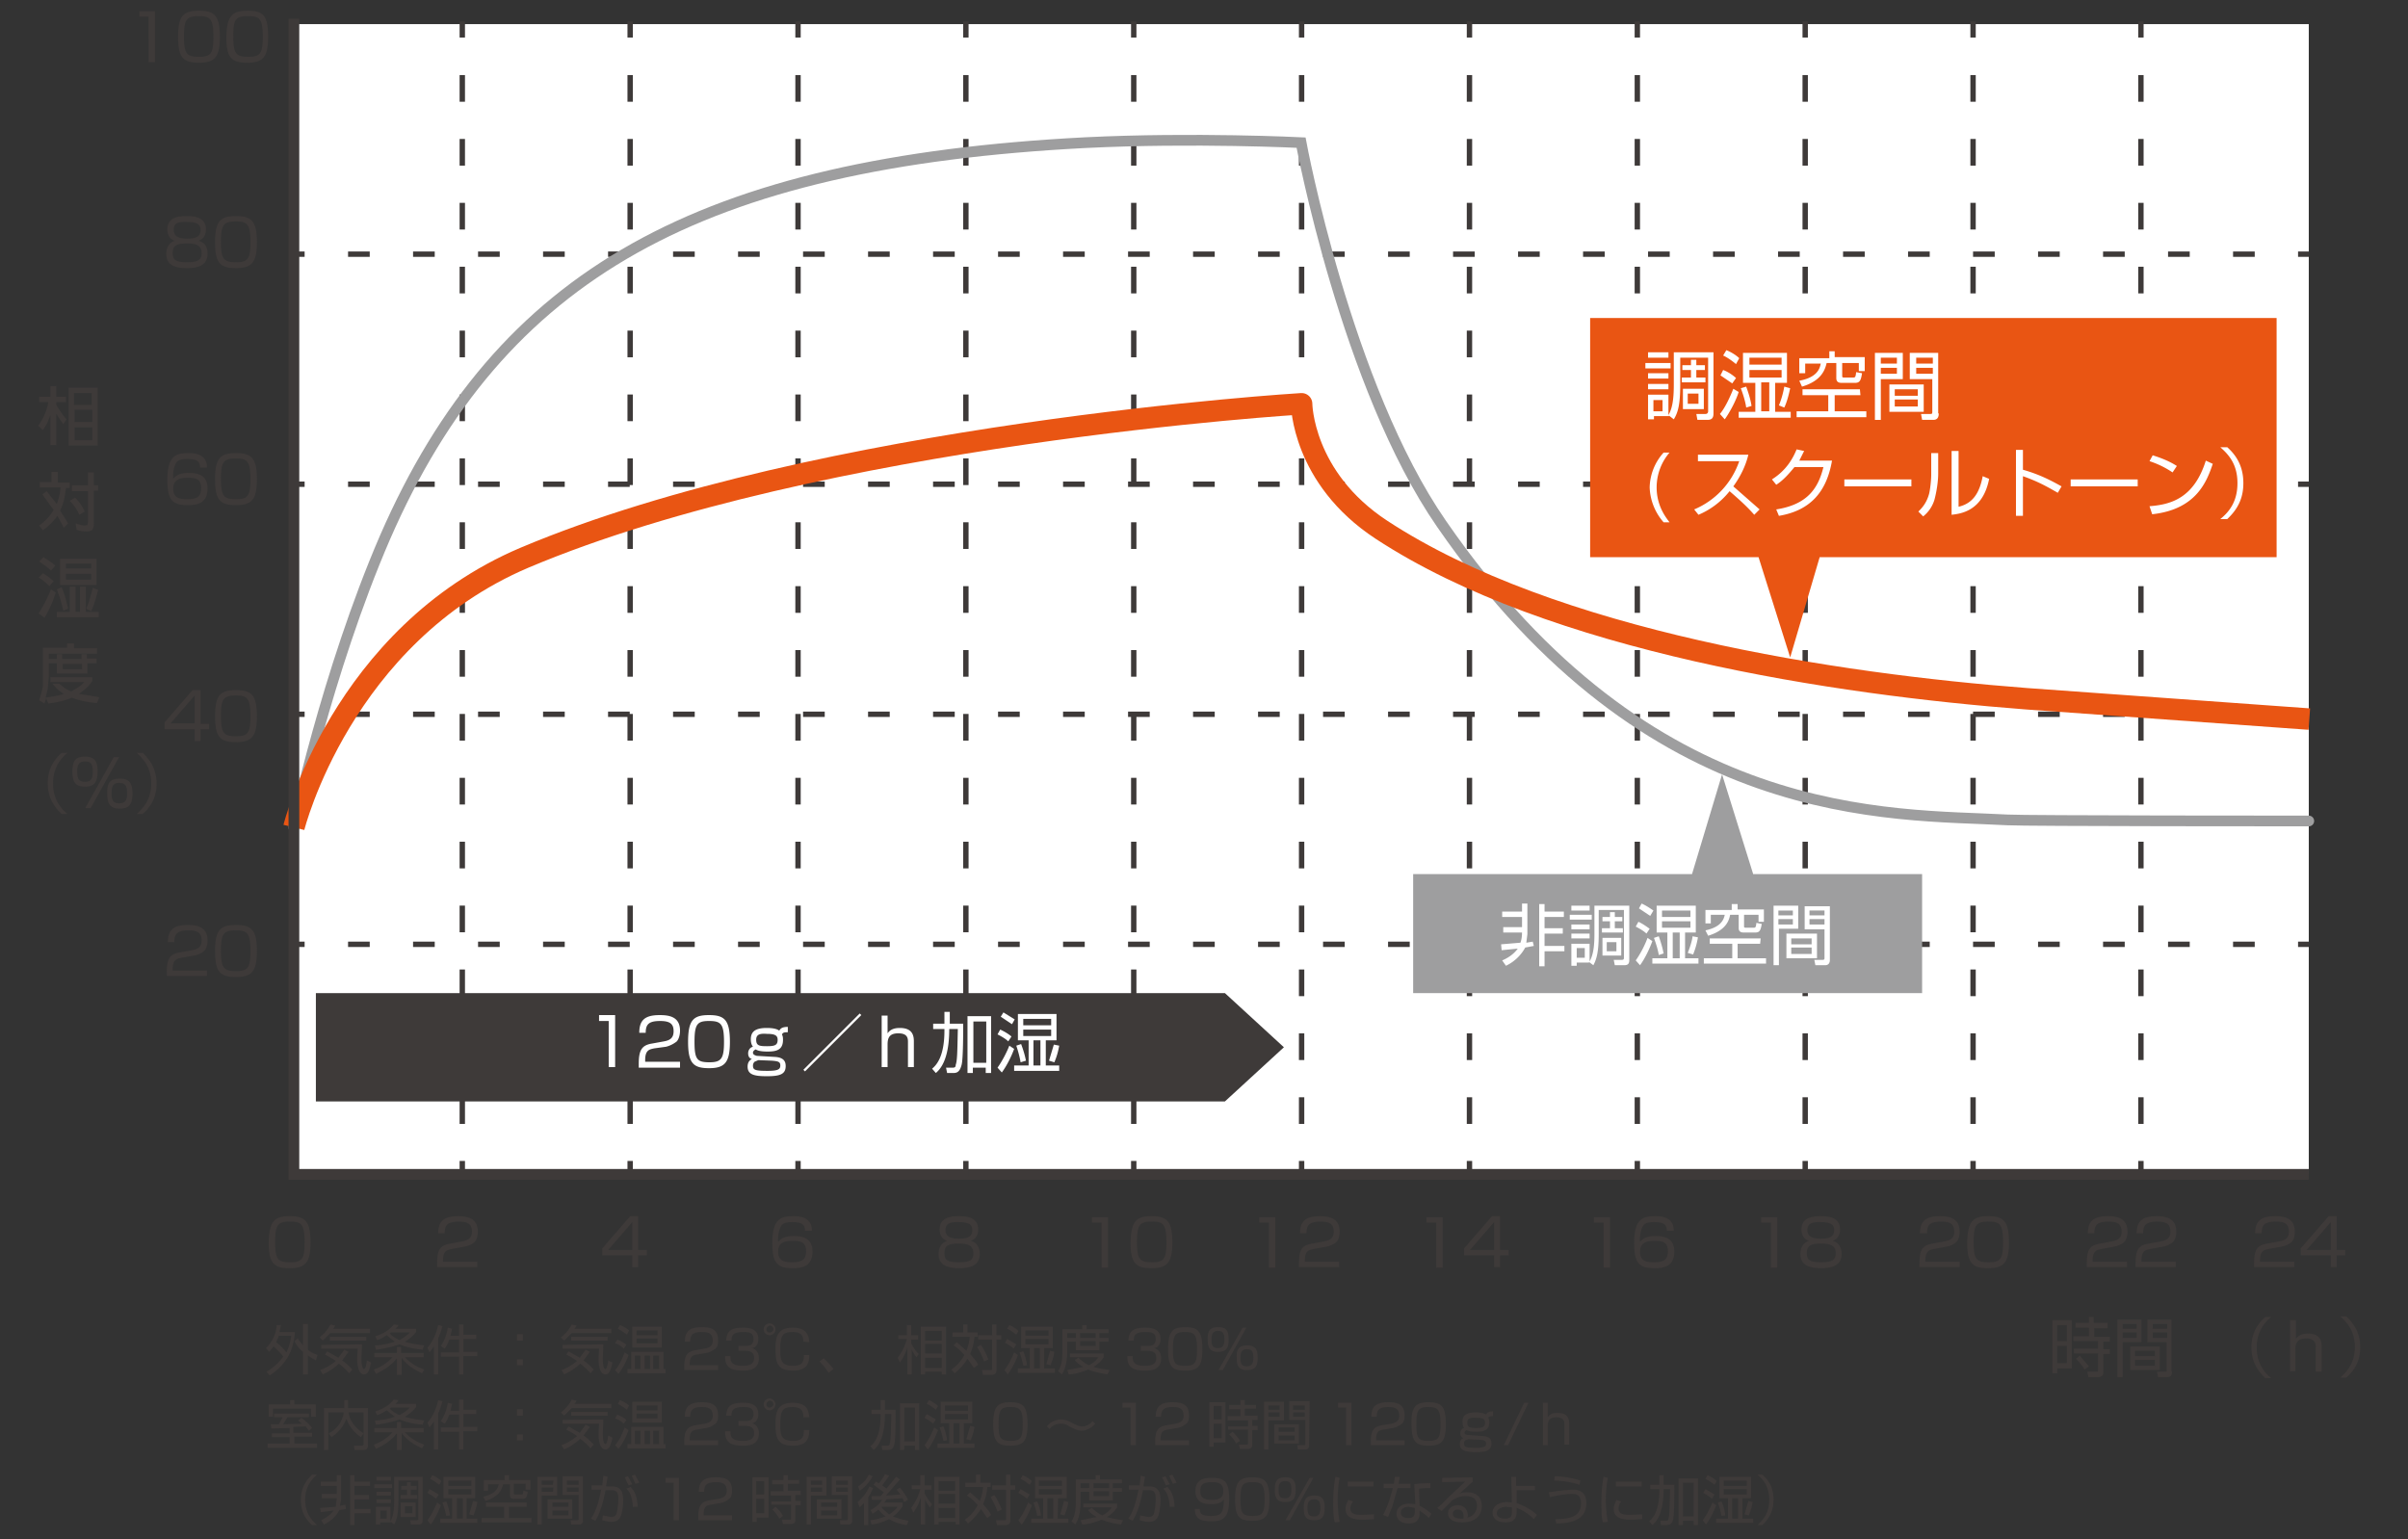
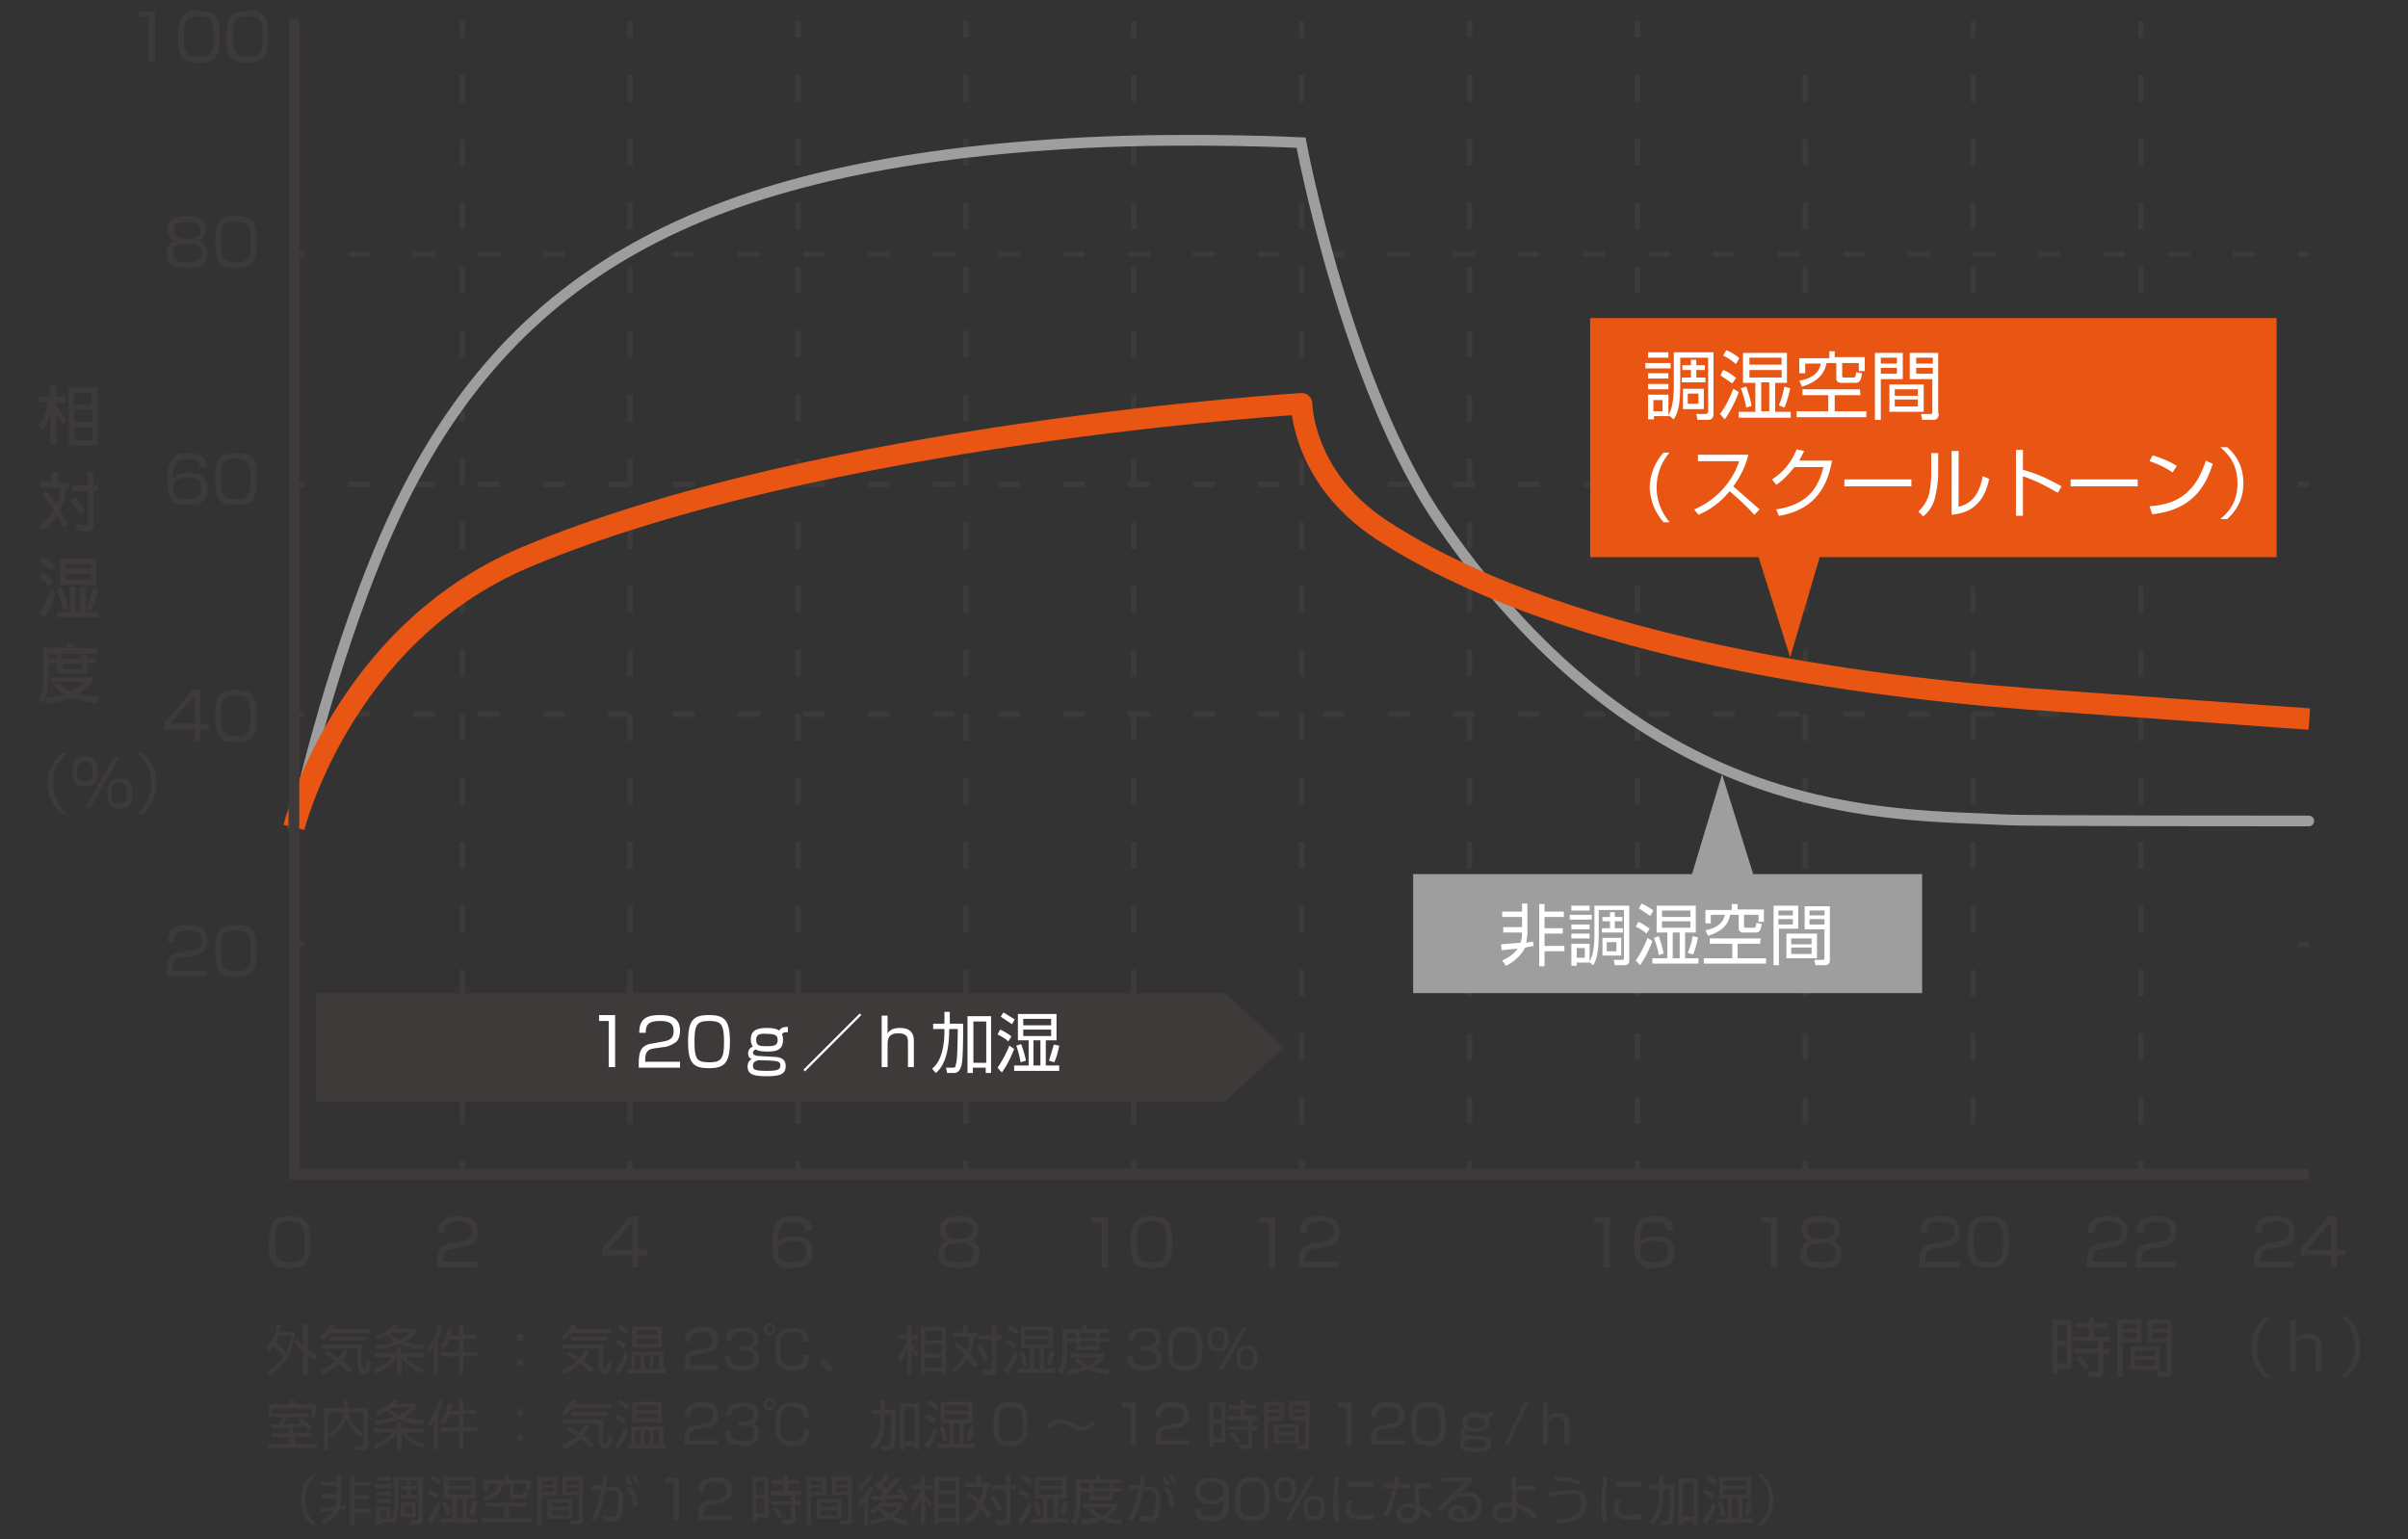
<svg xmlns="http://www.w3.org/2000/svg" version="1.1" id="レイヤー_1" x="0" y="0" width="449" height="287" viewBox="0 0 449 287" xml:space="preserve">
  <rect x="0" y="0" width="449" height="287" fill="#333333" stroke="none" />
  <style>.st0{fill:#fff}.st1{fill:#3e3a39}.st2,.st3,.st5,.st6{fill:none;stroke:#3e3a39;stroke-miterlimit:10}.st3{stroke-dasharray:4.04,8.08}.st5,.st6{stroke-linecap:square}.st6{stroke-dasharray:3.972,7.942}</style>
-   <path class="st0" d="M54.8 4.5h375.7V219H54.8z" />
  <path class="st1" d="M28.9 2.1v9.5h-1.2V3.1H26v-1h2.9zM37.1 2C40 2 41 2.9 41 6.9c0 3.8-1 4.8-3.9 4.8s-3.9-.9-3.9-4.8c0-4 1-4.9 3.9-4.9zm-2.8 4.8c0 3.2.5 3.8 2.8 3.8 2.2 0 2.7-.6 2.7-3.7 0-3.4-.6-3.9-2.7-3.9-2.3 0-2.8.6-2.8 3.8zM46.2 2c2.9 0 3.8.9 3.8 4.9 0 3.8-1 4.8-3.9 4.8s-3.9-.9-3.9-4.8c.1-4 1.1-4.9 4-4.9zm-2.7 4.8c0 3.2.5 3.8 2.8 3.8 2.2 0 2.7-.6 2.7-3.7 0-3.4-.6-3.9-2.7-3.9-2.4 0-2.8.6-2.8 3.8zM38.7 47.3c0 2.2-1.8 2.7-3.8 2.7-2.2 0-3.9-.5-3.9-2.7 0-.2 0-1.9 1.6-2.4-1-.3-1.4-1.2-1.4-2.1 0-2.4 2.3-2.5 3.6-2.5s3.6.1 3.6 2.5c0 .9-.4 1.8-1.4 2.1 1.7.4 1.7 2 1.7 2.4zm-1.1-.1c0-1.4-1-1.8-2.7-1.8-2 0-2.7.4-2.7 1.8 0 1.3.6 1.7 2.7 1.7s2.7-.5 2.7-1.7zm-5.2-4.3c0 1.5 1.5 1.6 2.6 1.6 1.4 0 2.4-.3 2.4-1.6 0-1-.6-1.5-2.5-1.5-2.2-.1-2.5.5-2.5 1.5zM44 40.3c2.9 0 3.9.9 3.9 4.9 0 3.8-1 4.8-3.9 4.8s-3.9-.9-3.9-4.8c0-4 1-4.9 3.9-4.9zm-2.8 4.8c0 3.2.5 3.8 2.8 3.8 2.2 0 2.7-.6 2.7-3.7 0-3.4-.6-3.9-2.7-3.9-2.3 0-2.8.6-2.8 3.8zM37.3 87.2c0-.9-.3-1.6-2.3-1.6-.6 0-1.8 0-2.2.8-.4.7-.6 1.9-.5 2.9.8-1.1 2.3-1.1 2.9-1.1 1.7 0 3.5.4 3.5 2.9 0 2.8-2 3.1-3.7 3.1-2.9 0-3.8-1-3.8-4.7 0-4.5 1.6-5 3.9-5 .9 0 3.5 0 3.5 2.7h-1.3zm-5 4c0 1.8 1.5 1.9 2.6 1.9 2 0 2.6-.6 2.6-2.1 0-1.8-1.2-1.9-2.6-1.9-2.4 0-2.6 1.2-2.6 2.1zM44 84.5c2.9 0 3.9.9 3.9 4.9 0 3.8-1 4.8-3.9 4.8s-3.9-.9-3.9-4.8c0-4 1-4.9 3.9-4.9zm-2.8 4.8c0 3.2.5 3.8 2.8 3.8 2.2 0 2.7-.6 2.7-3.7 0-3.4-.6-3.9-2.7-3.9-2.3 0-2.8.6-2.8 3.8zM37.4 128.8v6.2H39v1h-1.6v2.2h-1.1V136h-5.6v-1.3l5.2-6h1.5v.1zm-1.1.9l-4.5 5.2h4.5v-5.2zM44 128.7c2.9 0 3.9.9 3.9 4.9 0 3.8-1 4.8-3.9 4.8s-3.9-.9-3.9-4.8c0-4 1-4.9 3.9-4.9zm-2.8 4.8c0 3.2.5 3.8 2.8 3.8 2.2 0 2.7-.6 2.7-3.7 0-3.4-.6-3.9-2.7-3.9-2.3 0-2.8.6-2.8 3.8zM33.9 178.6c-.9.2-1.7.3-1.7 2.1v.3h6.4v1h-7.5v-.7c0-2.6.6-3.4 2.5-3.7l2.2-.4c1.1-.2 1.8-.6 1.8-1.8 0-1.3-.6-1.9-2.4-1.9-2.1 0-2.7.6-2.7 2.2h-1.2c0-2.3 1.1-3.2 3.7-3.2 1.5 0 3.7.2 3.7 2.9 0 .5-.1 1.4-.6 1.9-.4.4-1.2.8-2 .9l-2.2.4zM44 172.5c2.9 0 3.9.9 3.9 4.9 0 3.8-1 4.8-3.9 4.8s-3.9-.9-3.9-4.8c0-4 1-4.9 3.9-4.9zm-2.8 4.8c0 3.2.5 3.8 2.8 3.8 2.2 0 2.7-.6 2.7-3.7 0-3.4-.6-3.9-2.7-3.9-2.3 0-2.8.6-2.8 3.8zM54 226.8c2.9 0 3.9.9 3.9 4.9 0 3.8-1 4.8-3.9 4.8s-3.9-.9-3.9-4.8c.1-4 1.1-4.9 3.9-4.9zm-2.7 4.8c0 3.2.5 3.8 2.8 3.8 2.2 0 2.7-.6 2.7-3.7 0-3.4-.6-3.9-2.7-3.9-2.3 0-2.8.6-2.8 3.8zM49.6 251.4a6.6 6.6 0 002-4.3h.8l-.3 1.3H55c-.3 3.6-1.6 6-4.7 8.1l-.6-.7a9.6 9.6 0 003.1-2.8c-.4-.6-1.1-1.3-1.8-1.9l-.8 1-.6-.7zm2.4-2.3l-.5 1.2c.9.7 1.7 1.6 1.9 1.9.4-.8.7-1.7.9-3.1H52zm6.9 4.6l-1.5-.9v3.5h-.9v-4.2a5.7 5.7 0 01-1.6-2l.6-.5 1 1.3v-4h.9v4.8c.7.6 1.4.8 1.8 1l-.3 1zM69 247.8v.8h-7.4l-1.4 1.4-.6-.6c.6-.5 1.4-1.2 2-2.4l.9.2a2 2 0 01-.4.6H69zm-8 4.2l2.1 1.2 1.1-1.5.8.4-1.2 1.6c1 .7 1.5 1.3 1.9 1.7l-.6.7c-.3-.4-.9-1-1.9-1.8-1.4 1.3-2.6 1.8-3 2l-.5-.8c.5-.2 1.6-.6 2.9-1.7-.8-.6-1.5-.9-2-1.2l.4-.6zm6.5-1.3l-.1 2.5c0 .5 0 2.1.5 2.1.3 0 .5-1.3.5-1.6l.8.4c-.3 1.4-.6 2.2-1.3 2.2-1.3 0-1.3-2.5-1.3-3.1l.1-1.7h-6.8v-.7l7.6-.1zm.8-.7h-6.8v-.7h6.8v.7zM78.7 256.1c-2.3-1.1-3.2-2-3.8-2.9v3.2H74v-3.1c-1 1.3-2.4 2.2-3.9 2.9l-.4-.8a8.6 8.6 0 003.5-2.3h-3.4v-.8H74v-1.1h.8v1.1H79v.8h-3.5c1 1.1 2.2 1.8 3.6 2.3l-.4.7zm.1-4.4c-1.8-.2-3.2-.5-4.3-1-1.7.6-3.5.9-4.4 1l-.2-.8a12 12 0 003.7-.7l-1.5-1.2c-.9.6-1.4.8-1.8.9l-.3-.7c1.2-.4 2.5-1 3.4-2.2l.9.1c-.1.2-.2.4-.6.7h3.9v.6c-.3.3-.9 1.1-2.1 1.8 1.6.5 3 .6 3.6.7l-.3.8zm-5.9-3.2l-.2.2c.3.3.8.8 1.8 1.2 1.1-.6 1.6-1.1 1.9-1.4h-3.5zM81.7 256.3h-.8v-5.2l-.8 1.1-.4-.9c.9-.9 1.7-2.7 2-4.2l.8.2a16 16 0 01-.8 2.3v6.7zm3.9-7.3v-2h.8v1.9h2.4v.8h-2.4v2.4H89v.8h-2.6v3.4h-.8V253h-3.4v-.8h3.4v-2.4h-1.8c-.4 1-.7 1.5-.9 1.7l-.7-.5c.4-.6 1-1.6 1.3-3.4l.8.2-.3 1.3h1.6v-.1zM97.5 248.8v1.2h-1.1v-1.2h1.1zm0 4.7v1.1h-1.1v-1.1h1.1zM114 247.8v.8h-7.4l-1.4 1.4-.6-.6c.6-.5 1.4-1.2 2-2.4l.9.2a2 2 0 01-.4.6h6.9zm-8 4.2l2.1 1.2 1.1-1.5.8.4-1.2 1.6c1 .7 1.5 1.3 1.9 1.7l-.6.7c-.3-.4-.9-1-1.9-1.8-1.4 1.3-2.6 1.8-3 2l-.5-.8c.5-.2 1.6-.6 2.9-1.7-.8-.6-1.5-.9-2-1.2l.4-.6zm6.5-1.3l-.1 2.5c0 .5 0 2.1.5 2.1.3 0 .5-1.3.5-1.6l.8.4c-.3 1.4-.6 2.2-1.3 2.2-1.3 0-1.3-2.5-1.3-3.1l.1-1.7h-6.8v-.7l7.6-.1zm.8-.7h-6.8v-.7h6.8v.7zM116.3 251.5c-.4-.4-1-.8-1.6-1l.4-.7c.9.4 1.4.7 1.7 1l-.5.7zm-1.6 4c1-1.1 1.5-2.7 1.8-3.3l.7.5c-.1.3-.8 2.2-1.9 3.5l-.6-.7zm2.2-6.6a11 11 0 00-1.7-1.1l.4-.7c.5.2 1.1.5 1.7 1l-.4.8zm6.8 3.2v3.2h.4v.8H117v-.8h.7v-3.2h6zm-5.8-4.7h5.5v3.9h-5.5v-3.9zm1.5 5.4h-1v2.5h1v-2.5zm3.2-4.7h-3.9v.9h3.9v-.9zm-3.9 2.4h3.9v-.9h-3.9v.9zm2.5 2.3h-1v2.5h1v-2.5zm1.7 0h-1.1v2.5h1.1v-2.5zM130 252.6c-.8.1-1.4.3-1.4 1.8v.2h5.3v.9h-6.3v-.6c0-2.1.5-2.8 2-3.1l1.8-.3c.9-.2 1.5-.5 1.5-1.5 0-1.1-.5-1.6-2-1.6-1.7 0-2.2.5-2.2 1.8h-1c0-1.9.9-2.7 3.1-2.7 1.3 0 3.1.1 3.1 2.4 0 .4 0 1.2-.5 1.6-.4.3-1 .7-1.7.8l-1.7.3zM136.2 252.8c0 .9 0 1.9 2.2 1.9 1.2 0 2.2-.2 2.2-1.4 0-.5 0-1.4-1.7-1.4h-1.2v-.9h1.2c.6 0 1.6 0 1.6-1.3 0-1.1-.7-1.3-1.9-1.3-2 0-2.2.7-2.2 1.6h-1c.1-1.6.7-2.4 3.1-2.4.8 0 2.9 0 2.9 2.1 0 1.4-.9 1.7-1.2 1.7.3.1 1.3.4 1.3 1.9 0 2.2-1.9 2.3-3 2.3-2.5 0-3.3-.8-3.3-2.7h1v-.1zM144.6 247.9c0 .6-.5 1.1-1.1 1.1s-1.1-.5-1.1-1.1.5-1.1 1.1-1.1 1.1.5 1.1 1.1zm-1.7 0c0 .4.3.6.6.6s.7-.3.7-.6c0-.4-.3-.7-.7-.7-.3.1-.6.4-.6.7zm6.9 2.3c0-1.3-.6-1.8-2.1-1.8-2 0-2.2 1-2.2 3.3 0 1.8.1 3 2.3 3 1.7 0 2.1-.6 2.1-2h1c0 1.9-.8 2.9-3 2.9-2.8 0-3.3-1.3-3.3-3.9 0-2.2.2-4.1 3.2-4.1 2.7 0 3 1.5 3.1 2.7l-1.1-.1zM154.5 256c-.7-1.1-1.3-1.7-1.7-2.1l.8-.6c.6.6 1.4 1.4 1.8 2l-.9.7zM170.9 253.1a5 5 0 01-.9-1.5v4.7h-.8v-5c-.4 1.2-.8 1.9-1.4 2.8l-.4-.9a10 10 0 001.7-3.5h-1.6v-.7h1.6v-1.9h.8v1.9h1.3v.8h-1.3v.7c.2.4.7 1.3 1.4 2l-.4.6zm5.5 3.2h-.8v-.5h-3.1v.5h-.8v-8.9h4.7v8.9zm-.8-8.1h-3.1v1.8h3.1v-1.8zm0 2.4h-3.1v1.8h3.1v-1.8zm0 2.6h-3.1v1.9h3.1v-1.9zM181.6 255.1l-1.2-1.7c-.8 1.3-1.8 2.2-2.4 2.7l-.6-.7c.6-.4 1.6-1.2 2.4-2.7a8.3 8.3 0 00-2-1.8l.6-.6 1.8 1.6c.2-.5.5-1.3.6-2.6h-3.2v-.8h2V247h.8v1.5h1.9v.8h-.6a9.7 9.7 0 01-.8 3.2c.4.5 1.1 1.2 1.5 2l-.8.6zm1.9-1.2c-.3-.9-.8-1.9-1.3-2.7l.7-.4c.7 1 1.1 2 1.4 2.7l-.8.4zm2.3-4.9h.9v.8h-.9v5.7c0 .5-.2.9-1 .9h-1.5l-.2-.9h1.6c.2 0 .3 0 .3-.2v-5.5h-2.6v-.8h2.6v-2h.8v2zM187.3 255.5c.7-.9 1.4-2.3 1.8-3.3l.7.5c-.4 1.1-1.1 2.6-1.9 3.6l-.6-.8zm1.7-4c-.4-.4-1.1-.8-1.6-1.1l.4-.7 1.7 1-.5.8zm.5-2.6c-.5-.4-1.2-.9-1.7-1.1l.4-.7c.7.3 1.3.7 1.7 1.1l-.4.7zm5.2 6.3h2v.8h-6.9v-.8h2.2v-3.8h-1.6v-4h5.9v4h-1.6v3.8zm-3.9-.5c-.2-1.1-.6-2.3-.7-2.5l.7-.2a9 9 0 01.7 2.6l-.7.1zm4.7-6.6h-4.3v1h4.3v-1zm0 1.6h-4.3v1h4.3v-1zm-1.6 1.7h-1.1v3.8h1.1v-3.8zm1.2 3l.7-2.5.8.2c-.2 1.4-.6 2.1-.7 2.5l-.8-.2zM201.8 247.9v-.8h.8v.8h4.1v.7H205v.9h1.7v.7H205v1.6h-4.4v-1.6H199v1.7c0 .6 0 2.9-1 4.4l-.7-.6c.7-1.1.8-2.4.8-3.8v-4h3.7zm4.7 8.4c-.5-.1-2.1-.3-3.6-.9-1.7.7-3 .9-3.6.9l-.3-.8 3-.6c-1.1-.6-1.5-1.1-1.6-1.3l.7-.4c.3.3.8.8 1.9 1.4a4.1 4.1 0 001.8-1.5h-5.3v-.7h6.3v.7c-.2.3-.7 1.1-1.9 1.8 1.3.4 2.5.5 3 .6l-.4.8zm-5.9-7.7H199v.9h1.6v-.9zm3.7 0h-2.9v.9h2.9v-.9zm0 1.5h-2.9v.9h2.9v-.9zM211.2 252.8c0 .9 0 1.9 2.2 1.9 1.2 0 2.2-.2 2.2-1.4 0-.5 0-1.4-1.7-1.4h-1.2v-.9h1.2c.6 0 1.6 0 1.6-1.3 0-1.1-.7-1.3-1.9-1.3-2 0-2.2.7-2.2 1.6h-1c.1-1.6.7-2.4 3.1-2.4.8 0 2.9 0 2.9 2.1 0 1.4-.9 1.7-1.2 1.7.3.1 1.3.4 1.3 1.9 0 2.2-1.9 2.3-3 2.3-2.5 0-3.3-.8-3.3-2.7h1v-.1zM221 247.5c2.4 0 3.2.8 3.2 4.1 0 3.2-.8 4-3.2 4s-3.2-.7-3.2-4 .8-4.1 3.2-4.1zm-2.3 4.1c0 2.7.4 3.1 2.3 3.1 1.8 0 2.2-.5 2.2-3.1 0-2.8-.5-3.2-2.3-3.2-1.7 0-2.2.5-2.2 3.2zM227.2 247.5c1.6 0 1.9.9 1.9 2.3 0 1.9-.7 2.3-2 2.3-1.6 0-1.9-.9-1.9-2.3-.1-1.9.7-2.3 2-2.3zm-.1.7c-1 0-1.2.7-1.2 1.6 0 1.2.3 1.6 1.2 1.6 1 0 1.2-.7 1.2-1.6 0-1.2-.3-1.6-1.2-1.6zm5.3-.6l-4.4 7.9h-.8l4.5-7.9h.7zm.2 3.3c1.6 0 1.9.9 1.9 2.3 0 1.9-.7 2.3-2 2.3-1.6 0-1.9-.9-1.9-2.3-.1-1.9.7-2.3 2-2.3zm-.1.7c-1 0-1.2.7-1.2 1.6 0 1.2.3 1.6 1.2 1.6 1 0 1.2-.7 1.2-1.6 0-1.2-.3-1.6-1.2-1.6zM54.9 267.2h3.3v.7h-3.3v1.3h4.2v.8h-9.2v-.8H54V268h-3.3v-.7H54v-1l-3.4.1-.1-.8H52l.7-1.3h-1.6v-.7h6.5v.7h-4l-.8 1.3 3.5-.1-.7-.6.6-.5c1 .7 1.7 1.5 2 1.9l-.6.5-.6-.8-2.3.1v1.1h.2zm0-6.1v.8h4v2.3H58v-1.5h-7.1v1.5h-.8v-2.3h4v-.8h.8zM64.1 261.1h.8v1.5h3.7v7c0 .2 0 .8-.8.8h-1.7l-.1-.8h1.5c.1 0 .3 0 .3-.3v-5.9H65c.1.8.5 2.4 2.8 3.9l-.5.7a6.9 6.9 0 01-2.7-3.4 7.2 7.2 0 01-2.8 3.4l-.5-.7a5.2 5.2 0 002.8-3.9h-2.9v7h-.8v-7.8h3.8v-1.5h-.1zM78.7 270.1c-2.3-1.1-3.2-2-3.8-2.9v3.2H74v-3.1c-1 1.3-2.4 2.2-3.9 2.9l-.4-.8a8.6 8.6 0 003.5-2.3h-3.4v-.8H74v-1.1h.8v1.1H79v.8h-3.5c1 1.1 2.2 1.8 3.6 2.3l-.4.7zm.1-4.4c-1.8-.2-3.2-.5-4.3-1-1.7.6-3.5.9-4.4 1l-.2-.8a12 12 0 003.7-.7l-1.5-1.2c-.9.6-1.4.8-1.8.9l-.3-.7c1.2-.4 2.5-1 3.4-2.2l.9.1c-.1.2-.2.4-.6.7h3.9v.6c-.3.3-.9 1.1-2.1 1.8 1.6.5 3 .6 3.6.7l-.3.8zm-5.9-3.2l-.2.2c.3.3.8.8 1.8 1.2 1.1-.6 1.6-1.1 1.9-1.4h-3.5zM81.7 270.3h-.8v-5.2l-.8 1.1-.4-.9c.9-.9 1.7-2.7 2-4.2l.8.2a16 16 0 01-.8 2.3v6.7zm3.9-7.3v-2h.8v1.9h2.4v.8h-2.4v2.4H89v.8h-2.6v3.4h-.8V267h-3.4v-.8h3.4v-2.4h-1.8c-.4 1-.7 1.5-.9 1.7l-.7-.5c.4-.6 1-1.6 1.3-3.4l.8.2-.3 1.3h1.6v-.1zM97.5 262.8v1.2h-1.1v-1.2h1.1zm0 4.7v1.1h-1.1v-1.1h1.1zM114 261.8v.8h-7.4l-1.4 1.4-.6-.6c.6-.5 1.4-1.2 2-2.4l.9.2a2 2 0 01-.4.6h6.9zm-8 4.2l2.1 1.2 1.1-1.5.8.4-1.2 1.6c1 .7 1.5 1.3 1.9 1.7l-.6.7c-.3-.4-.9-1-1.9-1.8-1.4 1.3-2.6 1.8-3 2l-.5-.8c.5-.2 1.6-.6 2.9-1.7-.8-.6-1.5-.9-2-1.2l.4-.6zm6.5-1.3l-.1 2.5c0 .5 0 2.1.5 2.1.3 0 .5-1.3.5-1.6l.8.4c-.3 1.4-.6 2.2-1.3 2.2-1.3 0-1.3-2.5-1.3-3.1l.1-1.7h-6.8v-.7l7.6-.1zm.8-.7h-6.8v-.7h6.8v.7zM116.3 265.5c-.4-.4-1-.8-1.6-1l.4-.7c.9.4 1.4.7 1.7 1l-.5.7zm-1.6 4c1-1.1 1.5-2.7 1.8-3.3l.7.5c-.1.3-.8 2.2-1.9 3.5l-.6-.7zm2.2-6.6a11 11 0 00-1.7-1.1l.4-.7c.5.2 1.1.5 1.7 1l-.4.8zm6.8 3.2v3.2h.4v.8H117v-.8h.7v-3.2h6zm-5.8-4.7h5.5v3.9h-5.5v-3.9zm1.5 5.4h-1v2.5h1v-2.5zm3.2-4.7h-3.9v.9h3.9v-.9zm-3.9 2.4h3.9v-.9h-3.9v.9zm2.5 2.3h-1v2.5h1v-2.5zm1.7 0h-1.1v2.5h1.1v-2.5zM130 266.6c-.8.1-1.4.3-1.4 1.8v.2h5.3v.9h-6.3v-.6c0-2.1.5-2.8 2-3.1l1.8-.3c.9-.2 1.5-.5 1.5-1.5 0-1.1-.5-1.6-2-1.6-1.7 0-2.2.5-2.2 1.8h-1c0-1.9.9-2.7 3.1-2.7 1.3 0 3.1.1 3.1 2.4 0 .4 0 1.2-.5 1.6-.4.3-1 .7-1.7.8l-1.7.3zM136.2 266.8c0 .9 0 1.9 2.2 1.9 1.2 0 2.2-.2 2.2-1.4 0-.5 0-1.4-1.7-1.4h-1.2v-.9h1.2c.6 0 1.6 0 1.6-1.3 0-1.1-.7-1.3-1.9-1.3-2 0-2.2.7-2.2 1.6h-1c.1-1.6.7-2.4 3.1-2.4.8 0 2.9 0 2.9 2.1 0 1.4-.9 1.7-1.2 1.7.3.1 1.3.4 1.3 1.9 0 2.2-1.9 2.3-3 2.3-2.5 0-3.3-.8-3.3-2.7h1v-.1zM144.6 261.9c0 .6-.5 1.1-1.1 1.1s-1.1-.5-1.1-1.1.5-1.1 1.1-1.1 1.1.5 1.1 1.1zm-1.7 0c0 .4.3.6.6.6s.7-.3.7-.6c0-.4-.3-.7-.7-.7-.3.1-.6.4-.6.7zm6.9 2.3c0-1.3-.6-1.8-2.1-1.8-2 0-2.2 1-2.2 3.3 0 1.8.1 3 2.3 3 1.7 0 2.1-.6 2.1-2h1c0 1.9-.8 2.9-3 2.9-2.8 0-3.3-1.3-3.3-3.9 0-2.2.2-4.1 3.2-4.1 2.7 0 3 1.5 3.1 2.7h-1.1v-.1zM164.2 261.1h.8v1.8h2c0 1.3 0 5.4-.2 6.3s-.5 1.2-1.3 1.2h-1l-.1-.8h1.1c.3 0 .4-.2.4-.4.2-.7.2-1.8.3-5.5H165c0 4.8-1.5 6.2-2.1 6.7l-.6-.7c.6-.5 1.9-1.7 1.9-5.8v-.2h-1.7v-.8h1.7v-1.8zm7.2.6v8.7h-.8v-.8h-2v.8h-.8v-8.7h3.6zm-.8.8h-2v6.3h2v-6.3zM172.4 269.5c.7-.9 1.4-2.3 1.8-3.3l.7.5c-.4 1.1-1.1 2.6-1.9 3.6l-.6-.8zm1.6-4c-.4-.4-1.1-.8-1.6-1.1l.4-.7 1.7 1-.5.8zm.5-2.6c-.5-.4-1.2-.9-1.7-1.1l.4-.7c.7.3 1.3.7 1.7 1.1l-.4.7zm5.2 6.3h2v.8h-6.9v-.8h2.2v-3.8h-1.6v-4h5.9v4h-1.6v3.8zm-3.8-.5c-.2-1.1-.6-2.3-.7-2.5l.7-.2a9 9 0 01.7 2.6l-.7.1zm4.6-6.6h-4.3v1h4.3v-1zm0 1.6h-4.3v1h4.3v-1zm-1.6 1.7h-1.1v3.8h1.1v-3.8zm1.3 3l.7-2.5.8.2c-.2 1.4-.6 2.1-.7 2.5l-.8-.2zM188.4 261.5c2.4 0 3.2.8 3.2 4.1 0 3.2-.8 4-3.2 4s-3.2-.7-3.2-4 .8-4.1 3.2-4.1zm-2.2 4.1c0 2.7.4 3.1 2.3 3.1 1.8 0 2.2-.5 2.2-3.1 0-2.8-.5-3.2-2.3-3.2-1.8 0-2.2.5-2.2 3.2zM204.2 265.5c-.8 1-2 1.3-2.5 1.3-.8 0-1.3-.3-2.3-.8-.8-.5-1.2-.5-1.7-.5-.4 0-1.3.1-2 1l-.5-.5c.2-.2.4-.5.9-.8.4-.2 1.1-.5 1.7-.5.7 0 1.3.2 2.2.7.6.3 1.1.6 1.7.6 1.2 0 1.8-.7 2-1l.5.5zM211.8 261.6v7.9h-1v-7h-1.5v-.9h2.5zM217.8 266.6c-.8.1-1.4.3-1.4 1.8v.2h5.3v.9h-6.3v-.6c0-2.1.5-2.8 2-3.1l1.8-.3c.9-.2 1.5-.5 1.5-1.5 0-1.1-.5-1.6-2-1.6-1.7 0-2.2.5-2.2 1.8h-1c0-1.9.9-2.7 3.1-2.7 1.3 0 3.1.1 3.1 2.4 0 .4 0 1.2-.5 1.6-.4.3-1 .7-1.7.8l-1.7.3zM228.5 261.5v7.5h-2.2v.8h-.8v-8.3h3zm-.7.7h-1.5v2.5h1.5v-2.5zm0 3.3h-1.5v2.7h1.5v-2.7zm6.4-2.8h-2.1v1.3h2.4v.8h-1v1.1h1v.8h-1v2.7c0 .2 0 .8-.8.8h-1.5l-.2-.8h1.4c.2 0 .3 0 .3-.2v-2.6H229v-.6h3.7v-1.1h-3.8v-.8h2.4v-1.3h-2.1v-.8h2.1v-.9h.8v.9h2.1v.7zm-3.7 6.5c-.2-.4-.5-.9-1.3-1.7l.6-.5c.7.6 1.2 1.3 1.4 1.7l-.7.5zM239.4 261.4v3.5h-2.9v5.4h-.8v-8.9h3.7zm-.8.7h-2.1v.8h2.1v-.8zm0 1.3h-2.1v.8h2.1v-.8zm3.6 5.8h-4.6v-3.6h4.6v3.6zm-.8-3h-3v.8h3v-.8zm0 1.5h-3v.9h3v-.9zm2.7 1.8c0 .2 0 .8-.7.8H242l-.1-.8h1.2c.2 0 .3 0 .3-.3v-4.4h-3v-3.5h3.8l-.1 8.2zm-.8-7.4h-2.2v.8h2.2v-.8zm0 1.3h-2.2v.8h2.2v-.8zM252 261.6v7.9h-1v-7h-1.5v-.9h2.5zM258 266.6c-.8.1-1.4.3-1.4 1.8v.2h5.3v.9h-6.3v-.6c0-2.1.5-2.8 2-3.1l1.8-.3c.9-.2 1.5-.5 1.5-1.5 0-1.1-.5-1.6-2-1.6-1.7 0-2.2.5-2.2 1.8h-1c0-1.9.9-2.7 3.1-2.7 1.3 0 3.1.1 3.1 2.4 0 .4 0 1.2-.5 1.6-.4.3-1 .7-1.7.8l-1.7.3zM266.4 261.5c2.4 0 3.2.8 3.2 4.1 0 3.2-.8 4-3.2 4-2.4 0-3.2-.7-3.2-4-.1-3.3.8-4.1 3.2-4.1zm-2.3 4.1c0 2.7.4 3.1 2.3 3.1 1.8 0 2.2-.5 2.2-3.1 0-2.8-.5-3.2-2.3-3.2-1.8 0-2.2.5-2.2 3.2zM278.3 264.1c-.5 0-.7.1-.8.3.1.2.2.3.2.8 0 1.5-1 1.8-2.4 1.8-1.3 0-1.7-.2-1.8-.3-.2.1-.4.2-.4.5s.3.4.6.4l2.8.2c1.3.1 1.6.6 1.6 1.4 0 1.2-.8 1.6-2.9 1.6-1.9 0-3-.3-3-1.5 0-.8.4-1 .7-1.1-.2-.1-.6-.2-.6-.9 0-.2 0-.8.7-1-.3-.4-.3-1-.3-1.2 0-1.3.9-1.7 2.5-1.7.7 0 1.5.1 1.9.4.1-.2.3-.6 1.3-.6v.9h-.1zm-4.5 4.3l-.6.2c-.2.2-.2.4-.2.6 0 .6.2.8 2.2.8 1.6 0 1.9-.3 1.9-.8s-.4-.7-1.3-.7l-2-.1zm-.2-3.1c0 .9.5 1 1.7 1s1.6-.2 1.6-1c0-.7-.4-.9-1.6-.9-1.2-.1-1.7.1-1.7.9zM285 261.6l-3.8 7.9h-.8l3.8-7.9h.8zM288.6 261.6v2.7c.5-.8 1.3-.8 1.9-.8 1.9 0 2.1 1.2 2.1 2v3.9h-.9v-3.8c0-.5-.1-1.3-1.5-1.3s-1.6.8-1.6 1.7v3.5h-.9v-7.9h.9z" />
  <g>
    <path class="st1" d="M59.1 275c-1.1 1-2.2 2.3-2.2 4.7s1.1 3.7 2.2 4.7h-.9c-1.4-1.2-2.1-2.7-2.1-4.7s.8-3.5 2.1-4.7h.9zM64.5 281.4l-1.2.2a6.3 6.3 0 01-2.9 2.7l-.5-.8c.4-.2 1.6-.8 2.3-1.8l-2.4.3-.1-.8 2.9-.2.2-1.6H60v-.8h2.8v-1.5h-3v-.8h3v-1.2h.8v4.5l-.2 1.2 1-.2.1.8zm1.6-5.1H69v.8h-2.9v1.7h2.7v.8h-2.7v1.8h3v.8h-3v2.2h-.8v-9.3h.8v1.2zM73.1 276.8v.7h-3.3v-.7h3.3zm.5-1.4h5.2v8.1c0 .5-.1.8-.8.8h-1.4l-.1-.8h1.2c.3 0 .3-.2.3-.3v-7.1h-3.7v3.6c0 2.6-.3 3.7-.8 4.6l-.6-.5v.1h-2v.4h-.8V281h2.7v2.7c.5-.9.7-2 .7-4.1v-4.2h.1zm-.7 0v.7h-2.7v-.7h2.7zm0 2.8v.7h-2.7v-.7h2.7zm0 1.4v.7h-2.7v-.7h2.7zm-.8 2.1h-1.2v1.5h1.2v-1.5zm4.5-4.6h1.1v.7h-1.1v1h1.2v.7h-3.1v-.7h1.2v-1h-1.1v-.7h1.1v-.7h.7v.7zm.9 3.1v2.7h-2.8v-2.7h2.8zm-.6.7h-1.4v1.3h1.4v-1.3zM79.7 283.5c.7-.9 1.4-2.3 1.8-3.3l.7.5c-.4 1.1-1.1 2.6-1.9 3.6l-.6-.8zm1.6-4c-.4-.4-1.1-.8-1.6-1.1l.4-.7 1.7 1-.5.8zm.6-2.6c-.5-.4-1.2-.9-1.7-1.1l.4-.7c.7.3 1.3.7 1.7 1.1l-.4.7zm5.1 6.3h2v.8h-6.9v-.8h2.2v-3.8h-1.6v-4h5.9v4H87v3.8zm-3.8-.5c-.2-1.1-.6-2.3-.7-2.5l.7-.2a9 9 0 01.7 2.6l-.7.1zm4.7-6.6h-4.3v1h4.3v-1zm0 1.6h-4.3v1h4.3v-1zm-1.6 1.7h-1.1v3.8h1.1v-3.8zm1.2 3l.7-2.5.8.2c-.2 1.4-.6 2.1-.7 2.5l-.8-.2zM98.3 281h-3.4v2.1h4.2v.8h-9.3v-.8H94V281h-3.4v-.8h7.6v.8h.1zm-3.4-5.9v.9h4v1.8H98v-1.1h-2.2v1.7c0 .2 0 .3.2.3h1.2c.3 0 .3 0 .4-.7l.8.2c-.1.9-.3 1.3-.9 1.3h-1.7c-.4 0-.7-.1-.7-.7v-2h-1.3c-.2.9-.7 2.3-3.3 3.1l-.4-.8c2.3-.5 2.7-1.5 2.9-2.3h-2v1.2h-.8v-2h3.9v-.9h.8zM103.9 275.4v3.5H101v5.4h-.8v-8.9h3.7zm-.7.7H101v.8h2.1l.1-.8zm0 1.3H101v.8h2.1l.1-.8zm3.5 5.8h-4.6v-3.6h4.6v3.6zm-.7-3h-3v.8h3v-.8zm0 1.5h-3v.9h3v-.9zm2.7 1.8c0 .2 0 .8-.7.8h-1.5l-.1-.8h1.2c.2 0 .3 0 .3-.3v-4.4h-3v-3.5h3.8v8.2zm-.8-7.4h-2.2v.8h2.2v-.8zm0 1.3h-2.2v.8h2.2v-.8zM113.3 275.4l-.3 1.8h1.1c1.5 0 2.1.8 2.1 2.6 0 .9-.2 3-.8 3.5-.4.4-.9.5-1.4.5-.6 0-1.3-.2-1.7-.3l.1-.9 1.5.3c.4 0 .8-.1 1-.5.3-.7.4-2.3.4-2.9 0-1-.2-1.6-1.2-1.6h-1.2c-.6 3.3-1.4 4.9-1.9 5.7l-.8-.4c.6-.9 1.2-2 1.9-5.4h-1.8v-.8h2l.2-1.8.8.2zm3.9 1.6l-.7-1.5.6-.2.8 1.5-.7.2zm.8 4c-.1-2.3-.9-3.1-1.2-3.4l.8-.3c.7.8 1.2 1.6 1.3 3.7h-.9zm.5-4.3l-.7-1.5.6-.2.8 1.5-.7.2zM126.6 275.6v7.9h-1v-7h-1.5v-.9h2.5zM132.6 280.6c-.8.1-1.4.3-1.4 1.8v.2h5.3v.9h-6.3v-.6c0-2.1.5-2.8 2-3.1l1.8-.3c.9-.2 1.5-.5 1.5-1.5 0-1.1-.5-1.6-2-1.6-1.7 0-2.2.5-2.2 1.8h-1c0-1.9.9-2.7 3.1-2.7 1.3 0 3.1.1 3.1 2.4 0 .4 0 1.2-.5 1.6-.4.3-1 .7-1.7.8l-1.7.3zM143.3 275.5v7.5h-2.2v.8h-.8v-8.3h3zm-.8.7H141v2.5h1.5v-2.5zm0 3.3H141v2.7h1.5v-2.7zm6.5-2.8h-2.1v1.3h2.4v.8h-1v1.1h1v.8h-1v2.7c0 .2 0 .8-.8.8H146l-.2-.8h1.4c.2 0 .3 0 .3-.2v-2.6h-3.7v-.6h3.7v-1.1h-3.8v-.8h2.4v-1.3H144v-.8h2.1v-.9h.8v.9h2.1v.7zm-3.7 6.5c-.2-.4-.5-.9-1.3-1.7l.6-.5c.7.6 1.2 1.3 1.4 1.7l-.7.5zM154.1 275.4v3.5h-2.9v5.4h-.8v-8.9h3.7zm-.8.7h-2.1v.8h2.1v-.8zm0 1.3h-2.1v.8h2.1v-.8zm3.6 5.8h-4.6v-3.6h4.6v3.6zm-.8-3h-3v.8h3v-.8zm0 1.5h-3v.9h3v-.9zm2.8 1.8c0 .2 0 .8-.7.8h-1.5l-.1-.8h1.2c.2 0 .3 0 .3-.3v-4.4h-3v-3.5h3.8v8.2zm-.8-7.4h-2.2v.8h2.2v-.8zm0 1.3h-2.2v.8h2.2v-.8zM162.7 275.3a7.2 7.2 0 01-2.4 2.7l-.3-.8c1-.6 1.6-1.4 2-2.2l.7.3zm-2.8 4.8c.8-.6 1.7-1.7 2.2-2.9l.7.3c-.2.4-.4 1-.9 1.7v5.2h-.8v-4.1l-.8.8-.4-1zm7.9-4.2l-2.6 3 2.7-.2-.7-.9.6-.4c.5.6 1.2 1.6 1.5 2.3l-.7.4-.3-.7-3 .2-.4.6h3.4v.7c-.2.3-.7 1.1-1.8 1.9.5.2 1.3.5 2.9.8l-.3.8a8.6 8.6 0 01-3.3-1.1c-.7.3-1.7.8-3.3 1l-.2-.8c1.6-.2 2.4-.6 2.8-.7-.3-.3-.8-.6-1.3-1.3-.5.5-.9.6-1.1.8l-.4-.7c1.3-.6 2-1.6 2.2-1.9h-1.9l-.1-.7h1.7l.6-.7-1.9-1.4.4-.6.6.3c.2-.3.8-1 1.1-1.7l.8.3-1.3 1.8.8.6 1.8-2.2.7.5zm-3.5 5.1a8 8 0 001.5 1.4c.4-.2.9-.6 1.6-1.4h-3.1zM173.4 281.1a5 5 0 01-.9-1.5v4.7h-.8v-5c-.4 1.2-.8 1.9-1.4 2.8l-.4-.9a10 10 0 001.7-3.5H170v-.7h1.6v-1.9h.8v1.9h1.3v.8h-1.3v.7c.2.4.7 1.3 1.4 2l-.4.6zm5.6 3.2h-.8v-.5H175v.5h-.8v-8.9h4.7v8.9h.1zm-.9-8.1H175v1.8h3.1v-1.8zm0 2.4H175v1.8h3.1v-1.8zm0 2.6H175v1.9h3.1v-1.9zM184.1 283.1l-1.2-1.7c-.8 1.3-1.8 2.2-2.4 2.7l-.6-.7c.6-.4 1.6-1.2 2.4-2.7a8.3 8.3 0 00-2-1.8l.6-.6 1.8 1.6c.2-.5.5-1.3.6-2.6H180v-.8h2V275h.8v1.5h1.9v.8h-.6a9.7 9.7 0 01-.8 3.2c.4.5 1.1 1.2 1.5 2l-.7.6zm1.9-1.2c-.3-.9-.8-1.9-1.3-2.7l.7-.4c.7 1 1.1 2 1.4 2.7l-.8.4zm2.4-4.9h.9v.8h-.9v5.7c0 .5-.2.9-1 .9h-1.5l-.2-.9h1.6c.2 0 .3 0 .3-.2v-5.5H185v-.8h2.6v-2h.8v2zM189.9 283.5c.7-.9 1.4-2.3 1.8-3.3l.7.5c-.4 1.1-1.1 2.6-1.9 3.6l-.6-.8zm1.6-4c-.4-.4-1.1-.8-1.6-1.1l.4-.7 1.7 1-.5.8zm.5-2.6c-.5-.4-1.2-.9-1.7-1.1l.4-.7c.7.3 1.3.7 1.7 1.1l-.4.7zm5.2 6.3h2v.8h-6.9v-.8h2.2v-3.8H193v-4h5.9v4h-1.6l-.1 3.8zm-3.8-.5c-.2-1.1-.6-2.3-.7-2.5l.7-.2a9 9 0 01.7 2.6l-.7.1zm4.6-6.6h-4.3v1h4.3v-1zm0 1.6h-4.3v1h4.3v-1zm-1.6 1.7h-1.1v3.8h1.1v-3.8zm1.3 3l.7-2.5.8.2c-.2 1.4-.6 2.1-.7 2.5l-.8-.2zM204.3 275.9v-.8h.8v.8h4.1v.7h-1.7v.9h1.7v.7h-1.7v1.6h-4.4v-1.6h-1.6v1.7c0 .6 0 2.9-1 4.4l-.7-.6c.7-1.1.8-2.4.8-3.8v-4h3.7zm4.7 8.4c-.5-.1-2.1-.3-3.6-.9-1.7.7-3 .9-3.6.9l-.3-.8 3-.6c-1.1-.6-1.5-1.1-1.6-1.3l.7-.4c.3.3.8.8 1.9 1.4a4.1 4.1 0 001.8-1.5H202v-.7h6.3v.7c-.2.3-.7 1.1-1.9 1.8 1.3.4 2.5.5 3 .6l-.4.8zm-5.9-7.7h-1.6v.9h1.6v-.9zm3.7 0h-2.9v.9h2.9v-.9zm0 1.5h-2.9v.9h2.9v-.9zM213.5 275.4l-.3 1.8h1.1c1.5 0 2.1.8 2.1 2.6 0 .9-.2 3-.8 3.5-.4.4-.9.5-1.4.5-.6 0-1.3-.2-1.7-.3l.1-.9 1.5.3c.4 0 .8-.1 1-.5.3-.7.4-2.3.4-2.9 0-1-.2-1.6-1.2-1.6h-1.2c-.6 3.3-1.4 4.9-1.9 5.7l-.8-.4c.6-.9 1.2-2 1.9-5.4h-1.8v-.8h2l.2-1.8.8.2zm3.9 1.6l-.7-1.5.6-.2.8 1.5-.7.2zm.7 4c-.1-2.3-.9-3.1-1.2-3.4l.8-.3c.7.8 1.2 1.6 1.3 3.7h-.9zm.6-4.3l-.7-1.5.6-.2.8 1.5-.7.2zM223.7 281.2c0 .8 0 1.5 2.1 1.5 1.4 0 1.8-.3 2.1-.9.2-.5.3-1.3.3-2.2-.3.4-.7.9-2.4.9-.7 0-2.9 0-2.9-2.4s1.9-2.5 3.1-2.5c2.5 0 3.2.9 3.2 4 0 3.4-1.1 4.1-3.3 4.1-2.1 0-3.1-.5-3.1-2.3h.9v-.2zm4.4-3.2c0-1.6-1.4-1.6-2.1-1.6-1.6 0-2.2.4-2.2 1.7 0 1 .5 1.6 2.1 1.6 1.9 0 2.2-.7 2.2-1.7zM233.5 275.5c2.4 0 3.2.8 3.2 4.1 0 3.2-.8 4-3.2 4s-3.2-.7-3.2-4 .8-4.1 3.2-4.1zm-2.2 4.1c0 2.7.4 3.1 2.3 3.1 1.8 0 2.2-.5 2.2-3.1 0-2.8-.5-3.2-2.3-3.2s-2.2.5-2.2 3.2zM239.7 275.5c1.6 0 1.9.9 1.9 2.3 0 1.9-.7 2.3-2 2.3-1.6 0-1.9-.9-1.9-2.3 0-1.9.7-2.3 2-2.3zm-.1.7c-1 0-1.2.7-1.2 1.6 0 1.2.3 1.6 1.2 1.6 1 0 1.2-.7 1.2-1.6 0-1.2-.3-1.6-1.2-1.6zm5.3-.6l-4.4 7.9h-.8l4.5-7.9h.7zm.2 3.3c1.6 0 1.9.9 1.9 2.3 0 1.9-.7 2.3-2 2.3-1.6 0-1.9-.9-1.9-2.3 0-1.9.7-2.3 2-2.3zm-.1.7c-1 0-1.2.7-1.2 1.6 0 1.2.3 1.6 1.2 1.6 1 0 1.2-.7 1.2-1.6 0-1.2-.3-1.6-1.2-1.6zM249.8 275.6a22.8 22.8 0 000 8.2l-.9.1c-.2-.6-.3-1.4-.3-3.7 0-2.7.3-4.1.4-4.8l.8.2zm2.5 4.4a2 2 0 00-.5 1.3c0 .9.6 1.2 2.2 1.2l2.2-.1v.9l-1.8.1c-1.3 0-3.5 0-3.5-2 0-.8.4-1.4.5-1.7l.9.3zm3.8-3.7v.9h-4.8v-.9h4.8zM261 275.4l-.2 1.3h2.2v.8h-2.4l-1 3.5-.8 1.9-.9-.4c1-1.8 1.7-4.5 1.8-5H258v-.8h1.9l.2-1.3h.9zm5.7 2.1h-.8l-1.3.1.1 3.2c1 .5 1.5.9 2.2 1.5l-.5.8c-.6-.7-.9-.8-1.7-1.4v.3c0 .7 0 2.1-2 2.1s-2.3-1.2-2.3-1.8c0-1.2 1.1-1.9 2.3-1.9l1.2.1-.2-3.7c.4-.1 1.2-.2 3-.2v.9zm-2.9 3.7l-1.1-.2c-.9 0-1.5.4-1.5 1.1 0 1 1.2 1 1.4 1 .9 0 1.2-.4 1.2-1.2v-.7zM274.6 275.5v.8l-2.5 2.3c.4-.2.7-.3 1.5-.3 2.6 0 2.7 2 2.7 2.6 0 1.1-.6 3-3.7 3-2 0-2.6-.9-2.6-1.7 0-.9.8-1.5 1.8-1.5 1.8 0 1.9 1.7 1.9 1.9l-.1.4a2.2 2.2 0 001.8-2.2c0-1.1-.6-1.8-2.1-1.8-1.6 0-2.7.9-2.7 1l-1.8 1.8-.8-.6a17 17 0 002-1.9l3.2-3-4.3.1v-.8l5.7-.1zm-1.7 7.2c0-.7-.4-1.2-1.1-1.2-.5 0-.9.3-.9.8 0 1 1.5.9 2 .9v-.5zM286.3 277.9h-3.5v2.4c1.2.4 2.7 1.2 3.8 2.2l-.6.8a8.6 8.6 0 00-3.2-2.1v.7c0 1.3-.6 2-2.1 2-2.3 0-2.4-1.5-2.4-1.8 0-1.3 1.3-2 2.8-2l.8.1-.1-4.8h.9v1.7h3.5v.8h.1zm-4.4 3.2l-1-.1c-.9 0-1.8.4-1.8 1.2 0 .2.1 1 1.5 1 1.3 0 1.3-.7 1.3-1.2v-.9zM290 283.3c2.7 0 4.8-.5 4.8-2.9 0-1.8-1.1-1.8-1.7-1.8-1 0-3 .3-4.1.6l-.2-.9a45 45 0 014.4-.5c.6 0 2.6 0 2.6 2.5 0 2.9-2.4 3.8-5.6 3.8l-.2-.8zm4.5-6.4c-1.9-.7-4.2-.8-4.7-.8l.1-.8c1.5 0 3.2.3 4.8.8l-.2.8zM299.8 275.6a22.8 22.8 0 000 8.2l-.9.1c-.2-.6-.3-1.4-.3-3.7 0-2.7.3-4.1.4-4.8l.8.2zm2.5 4.4a2 2 0 00-.5 1.3c0 .9.6 1.2 2.2 1.2l2.2-.1v.9l-1.8.1c-1.3 0-3.5 0-3.5-2 0-.8.4-1.4.5-1.7l.9.3zm3.8-3.7v.9h-4.8v-.9h4.8zM309.4 275.1h.8v1.8h2c0 1.3 0 5.4-.2 6.3s-.5 1.2-1.3 1.2h-1l-.1-.8h1.1c.3 0 .4-.2.4-.4.2-.7.2-1.8.3-5.5h-1.2c0 4.8-1.5 6.2-2.1 6.7l-.6-.7c.6-.5 1.9-1.7 1.9-5.8v-.2h-1.7v-.8h1.7v-1.8zm7.2.6v8.7h-.8v-.8h-2v.8h-.8v-8.7h3.6zm-.8.8h-2v6.3h2v-6.3zM317.5 283.5c.7-.9 1.4-2.3 1.8-3.3l.7.5c-.4 1.1-1.1 2.6-1.9 3.6l-.6-.8zm1.7-4c-.4-.4-1.1-.8-1.6-1.1l.4-.7 1.7 1-.5.8zm.5-2.6c-.5-.4-1.2-.9-1.7-1.1l.4-.7c.7.3 1.3.7 1.7 1.1l-.4.7zm5.2 6.3h2v.8H320v-.8h2.2v-3.8h-1.6v-4h5.9v4h-1.6v3.8zm-3.9-.5c-.2-1.1-.6-2.3-.7-2.5l.7-.2a9 9 0 01.7 2.6l-.7.1zm4.7-6.6h-4.3v1h4.3v-1zm0 1.6h-4.3v1h4.3v-1zm-1.6 1.7H323v3.8h1.1v-3.8zm1.2 3l.7-2.5.8.2c-.2 1.4-.6 2.1-.7 2.5l-.8-.2zM327.7 284.4c1.1-1 2.2-2.3 2.2-4.7 0-2.4-1.1-3.8-2.2-4.7h.9c1.4 1.2 2.1 2.7 2.1 4.7s-.8 3.5-2.1 4.7h-.9z" />
  </g>
  <g>
    <path class="st1" d="M84.3 232.9c-.9.2-1.7.3-1.7 2.1v.3H89v1h-7.5v-.7c0-2.6.6-3.4 2.5-3.7l2.2-.4c1.1-.2 1.8-.6 1.8-1.8 0-1.3-.6-1.9-2.4-1.9-2.1 0-2.7.6-2.7 2.2h-1.2c0-2.3 1.1-3.2 3.7-3.2 1.5 0 3.7.2 3.7 2.9 0 .5-.1 1.4-.6 1.9-.4.4-1.2.8-2 .9l-2.2.4z" />
  </g>
  <g>
    <path class="st1" d="M119 226.9v6.2h1.6v1H119v2.2h-1.1v-2.2h-5.6v-1.3l5.2-6h1.5v.1zm-1.1 1l-4.5 5.2h4.5v-5.2z" />
  </g>
  <g>
    <path class="st1" d="M150.1 229.5c0-.9-.3-1.6-2.3-1.6-.6 0-1.8 0-2.2.8-.4.7-.6 1.9-.5 2.9.8-1.1 2.3-1.1 2.9-1.1 1.7 0 3.5.4 3.5 2.9 0 2.8-2 3.1-3.7 3.1-2.9 0-3.8-1-3.8-4.7 0-4.5 1.6-5 3.9-5 .9 0 3.5 0 3.5 2.7h-1.3zm-5 4c0 1.8 1.5 1.9 2.6 1.9 2 0 2.6-.6 2.6-2.1 0-1.8-1.2-1.9-2.6-1.9-2.5 0-2.6 1.2-2.6 2.1z" />
  </g>
  <g>
    <path class="st1" d="M182.7 233.8c0 2.2-1.8 2.7-3.8 2.7-2.2 0-3.9-.5-3.9-2.7 0-.2 0-1.9 1.6-2.4-1-.3-1.4-1.2-1.4-2.1 0-2.4 2.3-2.5 3.6-2.5s3.6.1 3.6 2.5c0 .9-.4 1.8-1.4 2.1 1.6.4 1.7 2 1.7 2.4zm-1.2-.1c0-1.4-1-1.8-2.7-1.8-2 0-2.7.4-2.7 1.8 0 1.3.6 1.7 2.7 1.7 2.2 0 2.7-.5 2.7-1.7zm-5.2-4.3c0 1.5 1.5 1.6 2.6 1.6 1.4 0 2.4-.3 2.4-1.6 0-1-.6-1.5-2.5-1.5-2.1-.1-2.5.6-2.5 1.5z" />
  </g>
  <g>
    <path class="st1" d="M206.6 226.9v9.5h-1.2V228h-1.8v-1h3v-.1zM214.7 226.8c2.9 0 3.9.9 3.9 4.9 0 3.8-1 4.8-3.9 4.8s-3.9-.9-3.9-4.8c.1-4 1.1-4.9 3.9-4.9zm-2.7 4.8c0 3.2.5 3.8 2.8 3.8 2.2 0 2.7-.6 2.7-3.7 0-3.4-.6-3.9-2.7-3.9-2.3 0-2.8.6-2.8 3.8z" />
  </g>
  <g>
    <path class="st1" d="M237.8 226.9v9.5h-1.2V228h-1.8v-1h3v-.1zM245 232.9c-.9.2-1.7.3-1.7 2.1v.3h6.4v1h-7.5v-.7c0-2.6.6-3.4 2.5-3.7l2.2-.4c1.1-.2 1.8-.6 1.8-1.8 0-1.3-.6-1.9-2.4-1.9-2.1 0-2.7.6-2.7 2.2h-1.2c0-2.3 1.1-3.2 3.7-3.2 1.5 0 3.7.2 3.7 2.9 0 .5-.1 1.4-.6 1.9-.4.4-1.2.8-2 .9l-2.2.4z" />
  </g>
  <g>
-     <path class="st1" d="M269 226.9v9.5h-1.2V228H266v-1h3v-.1zM279.7 226.9v6.2h1.6v1h-1.6v2.2h-1.1v-2.2H273v-1.3l5.2-6h1.5v.1zm-1.1 1l-4.5 5.2h4.5v-5.2z" />
-   </g>
+     </g>
  <g>
    <path class="st1" d="M300.2 226.9v9.5H299V228h-1.8v-1h3v-.1zM310.8 229.5c0-.9-.3-1.6-2.3-1.6-.6 0-1.8 0-2.2.8-.4.7-.6 1.9-.5 2.9.8-1.1 2.3-1.1 2.9-1.1 1.7 0 3.5.4 3.5 2.9 0 2.8-2 3.1-3.7 3.1-2.9 0-3.8-1-3.8-4.7 0-4.5 1.6-5 3.9-5 .9 0 3.5 0 3.5 2.7h-1.3zm-5 4c0 1.8 1.5 1.9 2.6 1.9 2 0 2.6-.6 2.6-2.1 0-1.8-1.2-1.9-2.6-1.9-2.4 0-2.6 1.2-2.6 2.1z" />
  </g>
  <g>
    <path class="st1" d="M331.4 226.9v9.5h-1.2V228h-1.8v-1h3v-.1zM343.4 233.8c0 2.2-1.8 2.7-3.8 2.7-2.2 0-3.9-.5-3.9-2.7 0-.2 0-1.9 1.6-2.4-1-.3-1.4-1.2-1.4-2.1 0-2.4 2.3-2.5 3.6-2.5 1.3 0 3.6.1 3.6 2.5 0 .9-.4 1.8-1.4 2.1 1.6.4 1.7 2 1.7 2.4zm-1.1-.1c0-1.4-1-1.8-2.7-1.8-2 0-2.7.4-2.7 1.8 0 1.3.6 1.7 2.7 1.7s2.7-.5 2.7-1.7zm-5.3-4.3c0 1.5 1.5 1.6 2.6 1.6 1.4 0 2.4-.3 2.4-1.6 0-1-.6-1.5-2.5-1.5-2.1-.1-2.5.6-2.5 1.5z" />
  </g>
  <g>
    <path class="st1" d="M360.7 232.9c-.9.2-1.7.3-1.7 2.1v.3h6.4v1h-7.5v-.7c0-2.6.6-3.4 2.5-3.7l2.2-.4c1.1-.2 1.8-.6 1.8-1.8 0-1.3-.6-1.9-2.4-1.9-2.1 0-2.7.6-2.7 2.2H358c0-2.3 1.1-3.2 3.7-3.2 1.5 0 3.7.2 3.7 2.9 0 .5-.1 1.4-.6 1.9-.4.4-1.2.8-2 .9l-2.1.4zM370.7 226.8c2.9 0 3.9.9 3.9 4.9 0 3.8-1 4.8-3.9 4.8s-3.9-.9-3.9-4.8c.1-4 1.1-4.9 3.9-4.9zm-2.7 4.8c0 3.2.5 3.8 2.8 3.8 2.2 0 2.7-.6 2.7-3.7 0-3.4-.6-3.9-2.7-3.9-2.3 0-2.8.6-2.8 3.8z" />
  </g>
  <g>
    <path class="st1" d="M386.3 246.2v9h-2.7v.9h-.9v-9.9h3.6zm-.9.9h-1.8v3h1.8v-3zm0 3.9h-1.8v3.2h1.8V251zm7.7-3.3h-2.6v1.6h2.9v.9h-1.2v1.4h1.2v.9h-1.2v3.3c0 .3 0 1-1 1h-1.8l-.2-1h1.7c.2 0 .3 0 .3-.3v-3.1h-4.5v-.9h4.5v-1.4h-4.6v-.9h2.9v-1.6H387v-.9h2.5v-1.1h.9v1.1h2.6v1h.1zm-4.4 7.7c-.3-.5-.7-1.1-1.6-2l.7-.6 1.7 2-.8.6zM399.3 246.1v4.2h-3.5v6.5h-1v-10.7h4.5zm-.9.8h-2.6v.9h2.6v-.9zm0 1.6h-2.6v1h2.6v-1zm4.3 7h-5.5v-4.4h5.5v4.4zm-.9-3.6h-3.7v1h3.7v-1zm0 1.7h-3.7v1.1h3.7v-1.1zm3.2 2.2c0 .2 0 1-.8 1h-1.8l-.2-1h1.5c.2 0 .3 0 .3-.3v-5.2h-3.6v-4.2h4.5v9.7h.1zm-.9-8.9h-2.7v.9h2.7v-.9zm0 1.6h-2.7v1h2.7v-1zM423.5 245.6a7 7 0 00-2.7 5.7 7 7 0 002.7 5.7h-1.1c-1.6-1.5-2.6-3.3-2.6-5.7s.9-4.2 2.6-5.7h1.1zM428.1 246.4v3.3c.6-.9 1.6-1 2.3-1 2.3 0 2.5 1.5 2.5 2.4v4.7h-1.1v-4.6c0-.6-.1-1.6-1.8-1.6-1.6 0-2 .9-2 2v4.1h-1v-9.5h1.1v.2zM436.4 256.9c1.3-1.2 2.7-2.8 2.7-5.7s-1.4-4.5-2.7-5.7h1.1c1.6 1.5 2.6 3.3 2.6 5.7s-.9 4.2-2.6 5.7h-1.1z" />
  </g>
  <g>
    <path class="st1" d="M391.9 232.9c-.9.2-1.7.3-1.7 2.1v.3h6.4v1h-7.5v-.7c0-2.6.6-3.4 2.5-3.7l2.2-.4c1.1-.2 1.8-.6 1.8-1.8 0-1.3-.6-1.9-2.4-1.9-2.1 0-2.7.6-2.7 2.2h-1.2c0-2.3 1.1-3.2 3.7-3.2 1.5 0 3.7.2 3.7 2.9 0 .5-.1 1.4-.6 1.9-.4.4-1.2.8-2 .9l-2.2.4zM401 232.9c-.9.2-1.7.3-1.7 2.1v.3h6.4v1h-7.5v-.7c0-2.6.6-3.4 2.5-3.7l2.2-.4c1.1-.2 1.8-.6 1.8-1.8 0-1.3-.6-1.9-2.4-1.9-2.1 0-2.7.6-2.7 2.2h-1.2c0-2.3 1.1-3.2 3.7-3.2 1.5 0 3.7.2 3.7 2.9 0 .5-.1 1.4-.6 1.9-.4.4-1.2.8-2 .9l-2.2.4z" />
  </g>
  <g>
    <path class="st1" d="M423.1 232.9c-.9.2-1.7.3-1.7 2.1v.3h6.4v1h-7.5v-.7c0-2.6.6-3.4 2.5-3.7l2.2-.4c1.1-.2 1.8-.6 1.8-1.8 0-1.3-.6-1.9-2.4-1.9-2.1 0-2.7.6-2.7 2.2h-1.2c0-2.3 1.1-3.2 3.7-3.2 1.5 0 3.7.2 3.7 2.9 0 .5-.1 1.4-.6 1.9-.4.4-1.2.8-2 .9l-2.2.4zM435.7 226.9v6.2h1.6v1h-1.6v2.2h-1.1v-2.2H429v-1.3l5.2-6h1.5v.1zm-1.1 1l-4.5 5.2h4.5v-5.2z" />
  </g>
  <g>
    <path class="st2" d="M54.8 47.4h2" />
    <path class="st3" d="M64.9 47.4h359.6" />
    <path class="st2" d="M428.5 47.4h2M54.8 90.3h2" />
    <path class="st3" d="M64.9 90.3h359.6" />
    <path class="st2" d="M428.5 90.3h2M54.8 133.2h2" />
    <path class="st3" d="M64.9 133.2h359.6" />
    <path class="st2" d="M428.5 133.2h2M54.8 176.1h2" />
-     <path class="st3" d="M64.9 176.1h359.6" />
    <path class="st2" d="M428.5 176.1h2" />
    <path fill="none" stroke="#3e3a39" stroke-width="2" stroke-miterlimit="10" d="M54.8 219h375.7" />
    <path class="st5" d="M399.2 4.5v2" />
    <path class="st6" d="M399.2 14.5v198.6" />
    <path class="st5" d="M399.2 217v2M367.9 4.5v2" />
    <path class="st6" d="M367.9 14.5v198.6" />
-     <path class="st5" d="M367.9 217v2M336.6 4.5v2" />
    <path class="st6" d="M336.6 14.5v198.6" />
    <path class="st5" d="M336.6 217v2M305.3 4.5v2" />
    <path class="st6" d="M305.3 14.5v198.6" />
    <path class="st5" d="M305.3 217v2M274 4.5v2" />
    <path class="st6" d="M274 14.5v198.6" />
    <path class="st5" d="M274 217v2M242.7 4.5v2" />
    <path class="st6" d="M242.7 14.5v198.6" />
    <path class="st5" d="M242.7 217v2M211.4 4.5v2" />
    <path class="st6" d="M211.4 14.5v198.6" />
    <path class="st5" d="M211.4 217v2M180.1 4.5v2" />
    <path class="st6" d="M180.1 14.5v198.6" />
    <path class="st5" d="M180.1 217v2M148.8 4.5v2" />
    <path class="st6" d="M148.8 14.5v198.6" />
    <path class="st5" d="M148.8 217v2M117.5 4.5v2" />
    <path class="st6" d="M117.5 14.5v198.6" />
    <path class="st5" d="M117.5 217v2M86.2 4.5v2" />
    <path class="st6" d="M86.2 14.5v198.6" />
    <path class="st5" d="M86.2 217v2" />
    <path d="M54.8 154.3s6.1-28.9 17-54.1c21.5-49.3 59-69.9 130.6-73.6 20.3-1 40.2 0 40.2 0S251 72 268.8 97.7c39 56.5 83.6 54 105.5 55.2 3 .2 56.2.2 56.2.2" fill="none" stroke="#9e9e9f" stroke-width="2" stroke-linecap="round" stroke-miterlimit="10" />
    <path d="M54.8 154.3s8.9-35.8 43-50.3C153 80.7 242.7 75.3 242.7 75.3s.1 13.8 14.9 23.5c31.9 20.9 84.9 28.8 120.2 31.5l52.8 3.8" fill="none" stroke="#e95513" stroke-width="4" stroke-linejoin="round" stroke-miterlimit="10" />
  </g>
  <g>
    <path class="st1" d="M12.6 140.4a7 7 0 00-2.7 5.7 7 7 0 002.7 5.7h-1.1c-1.6-1.5-2.6-3.3-2.6-5.7s.9-4.2 2.6-5.7h1.1zM15.9 141.1c1.9 0 2.3 1.1 2.3 2.8 0 2.3-.9 2.8-2.4 2.8-1.9 0-2.3-1.1-2.3-2.8 0-2.3.8-2.8 2.4-2.8zm-.1.9c-1.2 0-1.4.8-1.4 1.9 0 1.5.4 1.9 1.5 1.9 1.2 0 1.4-.8 1.4-1.9 0-1.5-.4-1.9-1.5-1.9zm6.4-.8l-5.3 9.5h-1l5.3-9.5h1zm.2 4c1.9 0 2.3 1.1 2.3 2.8 0 2.3-.9 2.8-2.4 2.8-1.9 0-2.3-1.1-2.3-2.8-.1-2.3.8-2.8 2.4-2.8zm-.2.8c-1.2 0-1.4.8-1.4 1.9 0 1.5.4 1.9 1.5 1.9 1.2 0 1.4-.8 1.4-1.9 0-1.4-.4-1.9-1.5-1.9zM25.5 151.8c1.3-1.2 2.7-2.8 2.7-5.7s-1.4-4.5-2.7-5.7h1.1c1.6 1.5 2.6 3.3 2.6 5.7s-.9 4.2-2.6 5.7h-1.1z" />
  </g>
  <path class="st1" d="M7.3 74h2.1v-2h1.1v2h1.8v1h-1.8v.5c.6 1 1.2 1.9 1.9 2.7l-.6.9-1.3-1.9V83H9.4v-5.6l-.4 1c-.2.6-.6 1.2-1 1.8l-.9-.8A10 10 0 009 75H7.3v-1zm10.9-1.7v10.8h-5.4V72.3h5.4zm-1.1 3.2v-2.2h-3.3v2.2h3.3zm-3.2.9v2.3h3.3v-2.3h-3.3zm0 5.7h3.3v-2.4h-3.3v2.4zM9.6 88h1.2v2H13v1h-.7c-.2 1.7-.5 3.1-1.1 4.2l1.5 2.4-.8.8-1.2-2.2c-.7 1-1.6 1.9-2.7 2.7l-.7-.9c1.1-.8 2-1.7 2.7-2.9l-2.1-2.9.8-.6 1.9 2.4c.3-.9.6-1.9.7-3.1H7.4v-1h2.2V88zm4.4 4.8c.8.8 1.4 1.7 1.8 2.6l-1 .6c-.4-.9-1-1.8-1.8-2.6l1-.6zm-.6-2.3h3v-2.4h1.1v2.4h.8v1h-.8v6.1c0 .5-.1.9-.3 1.2-.2.2-.6.3-1.2.3s-1.2-.1-1.7-.3l-.2-1.2c.6.2 1.1.4 1.7.4l.5-.1.1-.5v-5.8h-3v-1.1zM8 106.9c.7.4 1.4.9 2 1.5l-.8.9a10 10 0 00-2-1.6l.8-.8zm-.8 7.5c.9-1.4 1.7-3 2.3-4.5l.9.6c-.5 1.6-1.2 3.2-2.1 4.7l-1.1-.8zm.9-10.5c.8.5 1.6 1 2.2 1.6l-.8.9c-.7-.7-1.5-1.2-2.2-1.7l.8-.8zm4.9 5.5h1.1v4.7h.8v-4.7H16v4.7h2.4v1h-7.8v-1H13v-4.7zm-1.5.1c.5 1.2.9 2.6 1.2 4l-.9.4c-.3-1.4-.7-2.7-1.2-4l.9-.4zm-.3-5.3H18v4.9h-6.8v-4.9zm1.1 1.8H17v-.9h-4.7v.9zm0 2.1H17V107h-4.7v1.1zm3.8 5.4a29 29 0 001.2-3.9l1 .4c-.4 1.6-.8 2.9-1.3 4l-.9-.5zM12.6 120h1.2v.9h4.3v1h-9v1h1.5v-.9h1v.9h3.6v-.9h1v.8H18v.9h-1.7v1.9h-5.7v-1.9H9.1v2.4l-.2 2.3-.4 1.7c1.3-.2 2.5-.4 3.4-.7a7.6 7.6 0 01-2.1-1.9h1.3a6 6 0 002.1 1.4h.1c1-.5 1.8-1 2.4-1.7H9.4v-.9h7.8v.7c-.6 1-1.5 1.7-2.5 2.4l3.8.6-.4 1.1c-1.8-.1-3.4-.5-4.7-1-1.2.5-2.7.9-4.4 1.1l-.4-1-.3 1-1-.6c.3-1 .6-1.9.7-2.7V126v-5.2h4.5v-.8h.1zm2.7 4.8v-1h-3.6v1h3.6z" />
  <g>
    <path fill="none" stroke="#3e3a39" stroke-width="2" stroke-linecap="square" stroke-miterlimit="10" d="M54.8 4.5V219" />
    <path fill="#9e9e9f" d="M358.4 185.2h-94.9V163h52l5.6-18.6 5.8 18.6h31.5z" />
    <path fill="#e95513" d="M296.5 59.3h128v44.6h-85.2l-5.5 18.7-5.9-18.7h-31.4z" />
  </g>
  <g>
    <path class="st0" d="M286 176.4l-1.6.3a8 8 0 01-3.6 3.4l-.7-1c.5-.2 2-.9 2.9-2.2l-3 .3-.1-1.1 3.6-.3c.2-.5.3-1.2.3-1.9h-3.5v-1h3.5V171h-3.7v-1h3.7v-1.5h1v5.7l-.2 1.6 1.2-.2.2.8zm2-6.4h3.6v1H288v2.1h3.4v1H288v2.3h3.7v1H288v2.8h-1v-11.6h1v1.4zM296.8 170.6v.9h-4.1v-.9h4.1zm.5-1.7h6.5V179c0 .7-.2 1-1 1h-1.7l-.2-1h1.5c.4 0 .4-.2.4-.4v-8.9h-4.7v4.5c0 3.3-.4 4.7-1 5.8l-.8-.6v.1H294v.6h-1V176h3.4v3.3c.6-1.1.9-2.5.9-5.1v-5.3zm-.9 0v.9H293v-.9h3.4zm0 3.5v.9H293v-.9h3.4zm0 1.7v.9H293v-.9h3.4zm-.9 2.7H294v1.8h1.5v-1.8zm5.6-5.8h1.4v.8h-1.4v1.3h1.5v.8h-3.9v-.8h1.5v-1.3h-1.4v-.8h1.4v-.9h.9v.9zm1.2 3.9v3.3h-3.5v-3.3h3.5zm-.9.8h-1.8v1.7h1.8v-1.7zM305 179.1c.8-1.1 1.7-2.8 2.2-4.2l.9.6c-.5 1.4-1.4 3.3-2.3 4.5l-.8-.9zm2-5c-.5-.5-1.4-1-2-1.3l.5-.9c.9.4 1.8 1.1 2.1 1.3l-.6.9zm.7-3.3l-2.1-1.4.5-.9c.9.4 1.6.9 2.2 1.3l-.6 1zm6.5 7.9h2.5v1h-8.6v-1h2.8v-4.8h-2v-5h7.3v5h-2v4.8zm-4.9-.6c-.2-1.3-.8-2.9-.9-3.2l.9-.3c.6 1.7.8 2.7.9 3.2l-.9.3zm5.9-8.3h-5.3v1.2h5.3v-1.2zm0 2h-5.3v1.2h5.3v-1.2zm-2 2.1h-1.3v4.8h1.3v-4.8zm1.5 3.8c.4-1 .8-2.2.9-3.1l1 .2a15 15 0 01-.9 3.2l-1-.3zM328.2 176H324v2.7h5.3v1h-11.6v-1h5.3V176h-4.2v-1h9.5l-.1 1zm-4.2-7.5v1.1h4.9v2.3h-1v-1.3h-2.7v2.1c0 .2 0 .3.3.3h1.5c.3 0 .4 0 .5-.9l1 .2c-.2 1.2-.4 1.6-1.2 1.6h-2.2c-.5 0-.9-.2-.9-.8v-2.5h-1.6c-.2 1.1-.8 2.9-4.1 3.9l-.5-1c2.8-.6 3.4-1.9 3.6-2.9H319v1.6h-1v-2.5h4.9v-1.1h1.1v-.1zM335.3 168.9v4.3h-3.6v6.8h-1v-11.1h4.6zm-1 .9h-2.7v.9h2.7v-.9zm0 1.6h-2.7v1h2.7v-1zm4.5 7.3h-5.7v-4.6h5.7v4.6zm-1-3.7H334v1.1h3.8V175zm0 1.7H334v1.2h3.8v-1.2zm3.4 2.3c0 .2 0 1-.9 1h-1.8l-.2-1h1.5c.2 0 .4 0 .4-.3v-5.4h-3.7V169h4.7v10zm-1-9.2h-2.8v.9h2.8v-.9zm0 1.6h-2.8v1h2.8v-1z" />
  </g>
  <g>
    <path class="st0" d="M311.5 67.7v1h-4.7v-1h4.7zm.6-2h7.4v11.4c0 .7-.2 1.2-1.1 1.2h-1.9l-.2-1.1h1.7c.4 0 .5-.3.5-.5v-10h-5.2v5c0 3.7-.4 5.2-1.2 6.5l-.9-.7v.1h-2.8v.6h-1.1v-4.6h3.8v3.8c.7-1.2 1-2.8 1-5.7v-6zm-1 0v1h-3.8v-1h3.8zm0 3.9v1h-3.8v-1h3.8zm0 2v1h-3.8v-1h3.8zm-1.1 3h-1.7v2.1h1.7v-2.1zm6.3-6.5h1.6v.9h-1.6v1.4h1.7v.9h-4.4v-.9h1.7V69h-1.6v-.9h1.6v-1h1v1zm1.4 4.4v3.8h-3.9v-3.8h3.9zm-1 .9h-2v1.9h2v-1.9zM320.7 77.2c1-1.2 1.9-3.2 2.5-4.7l1 .6c-.5 1.6-1.6 3.7-2.6 5.1l-.9-1zm2.3-5.7l-2.2-1.5.5-1c1.1.4 2.1 1.2 2.4 1.5l-.7 1zm.7-3.6c-.7-.6-1.7-1.3-2.4-1.6l.6-1c1 .4 1.9 1 2.4 1.5l-.6 1.1zm7.3 8.9h2.9v1.1h-9.7v-1.1h3.1v-5.4H325v-5.6h8.2v5.6H331v5.4zm-5.4-.8c-.2-1.5-.9-3.3-1-3.6l1-.3c.7 1.9.9 3 1 3.6l-1 .3zm6.6-9.3h-6V68h6v-1.3zm0 2.3h-6v1.4h6V69zm-2.3 2.3h-1.5v5.4h1.5v-5.4zm1.8 4.3a17 17 0 001-3.5l1.1.3c-.4 1.9-.8 3-1.1 3.6l-1-.4zM346.9 73.7h-4.8v3h5.9v1.1h-13v-1.1h5.9v-3h-4.8v-1.1h10.7l.1 1.1zm-4.8-8.4v1.3h5.6v2.6h-1.1v-1.5h-3.1V70c0 .3 0 .4.3.4h1.7c.4 0 .5 0 .6-1l1.1.2c-.2 1.3-.4 1.8-1.3 1.8h-2.5c-.6 0-1-.2-1-.9v-2.8h-1.8c-.3 1.2-.9 3.3-4.6 4.4l-.5-1.1c3.2-.6 3.8-2.1 4-3.2h-2.9v1.8h-1.1v-2.8h5.6v-1.3h1v-.2zM354.8 65.8v4.9h-4.1v7.6h-1.1V65.8h5.2zm-1.1.9h-3v1.1h3v-1.1zm0 1.9h-3v1.1h3v-1.1zm5 8.2h-6.4v-5.1h6.4v5.1zm-1.1-4.2h-4.3v1.2h4.3v-1.2zm0 1.9h-4.3v1.3h4.3v-1.3zm3.9 2.6c0 .3 0 1.2-1 1.2h-2.1l-.2-1.1h1.7c.3 0 .4 0 .4-.4v-6.1h-4.2v-4.9h5.3v11.3h.1zm-1.1-10.4h-3.1v1.1h3.1v-1.1zm0 1.9h-3.1v1.1h3.1v-1.1z" />
  </g>
  <g>
    <path class="st0" d="M311.3 84.4a10 10 0 00-2.4 6.5c0 3.6 1.9 5.8 2.4 6.5h-1.1a10.4 10.4 0 01-2.6-6.5 10 10 0 012.6-6.5h1.1zM315.9 95a15 15 0 008.4-9h-7.7v-1.2h9.4c-.5 2.1-1.5 4.1-2.8 5.9l4.9 4.3-1 1c-.8-.9-1.8-2-4.6-4.4a14.7 14.7 0 01-5.8 4.4l-.8-1zM341.6 85.9c-1 5.8-4 9.3-9.9 10.3l-.5-1.2c5.7-.9 7.8-3.8 8.8-7.9h-5.4c-.9 1.1-2.1 2.5-3.4 3.3l-.8-1c2.7-1.7 3.9-3.9 4.6-5.6l1.4.3-.9 1.8h6.1zM356.4 89.4v1.3h-12.5v-1.3h12.5zM361.4 88.3c0 1.5-.3 3.4-.7 4.9a6.3 6.3 0 01-2.1 3.1l-.9-.9c.6-.6 1.5-1.5 2-3.3.2-.8.4-2.5.4-3.6v-4h1.3v3.8zm3.8 6.2c2.6-.6 3.9-2.5 4.5-5.7l1.2.5c-1.2 6.1-5.4 6.5-7 6.7V84.1h1.3v10.4zM377.2 83.9v3.7c3.2.9 5.4 2.1 7.2 3.1l-.7 1.2c-2.6-1.5-4-2.2-6.5-3.1v7.4h-1.3V83.9h1.3zM398.6 89.4v1.3h-12.5v-1.3h12.5zM405.1 88.1a17 17 0 00-4.3-2.1l.6-1.1c.2.1 2.5.7 4.5 2l-.8 1.2zm-4.3 6.3c4-.3 8.3-1.5 10.5-8.5l1.3.6c-1.1 3.2-3 8.5-11.3 9.4l-.5-1.5zM414 96.8c1.6-1.3 3.2-3.2 3.2-6.7s-1.6-5.3-3.2-6.7h1.3c1.9 1.7 3 3.8 3 6.7s-1.1 4.9-3 6.7H414z" />
  </g>
  <g>
    <path class="st1" d="M228.4 205.4H58.9v-20.2h169.5l11 10.1z" />
  </g>
  <g>
    <path class="st0" d="M114.7 189.4v9.6h-1.2v-8.6h-1.8v-1.1h3v.1zM122 195.5c-.9.2-1.7.3-1.7 2.2v.3h6.5v1.1h-7.7v-.7c0-2.6.6-3.5 2.5-3.8l2.2-.4c1.1-.2 1.8-.6 1.8-1.9 0-1.3-.6-1.9-2.5-1.9-2.1 0-2.7.6-2.7 2.2h-1.2c0-2.4 1.1-3.3 3.8-3.3 1.6 0 3.8.2 3.8 2.9 0 .5-.1 1.4-.6 2-.5.4-1.2.8-2 1l-2.2.3zM132.2 189.3c2.9 0 3.9.9 3.9 5 0 3.9-1 4.9-3.9 4.9s-3.9-.9-3.9-4.9c0-4.1 1-5 3.9-5zm-2.7 5c0 3.3.5 3.8 2.8 3.8 2.2 0 2.7-.7 2.7-3.8 0-3.4-.6-3.9-2.8-3.9-2.2 0-2.7.6-2.7 3.9zM146.8 192.5c-.7 0-.8.1-1 .4.1.2.2.4.2 1 0 1.9-1.2 2.2-2.9 2.2-1.6 0-2-.3-2.2-.4-.2.1-.5.3-.5.6 0 .4.4.5.7.6l3.4.2c1.6.1 2 .8 2 1.7 0 1.5-1 1.9-3.5 1.9-2.4 0-3.6-.3-3.6-1.8 0-1 .6-1.3.8-1.4-.3-.1-.7-.3-.7-1.1 0-.2.1-1 .9-1.2-.4-.5-.4-1.2-.4-1.4 0-1.6 1.1-2.1 3-2.1.8 0 1.8.1 2.3.5.2-.3.4-.7 1.6-.7v1h-.1zm-5.4 5.2l-.7.3a1 1 0 00-.3.7c0 .8.3 1 2.7 1 2 0 2.4-.3 2.4-1s-.4-.8-1.6-.9l-2.5-.1zm-.4-3.8c0 1.1.6 1.2 2 1.2 1.5 0 2-.2 2-1.2 0-.8-.5-1.1-2-1.1-1.3-.1-2 .1-2 1.1zM160.6 189.3l-10.5 10.5-.3-.3 10.5-10.5.3.3zM165.5 189.4v3.3c.6-.9 1.6-1 2.3-1 2.4 0 2.6 1.5 2.6 2.5v4.8h-1.1v-4.7c0-.7-.1-1.6-1.8-1.6s-2 .9-2 2.1v4.2h-1.1v-9.6h1.1zM176.1 188.7h1v2.2h2.5c0 1.6 0 6.6-.3 7.7-.3 1.1-.7 1.5-1.5 1.5h-1.2l-.2-1h1.3c.4 0 .5-.2.5-.5.3-.9.3-2.3.4-6.7H177c0 5.9-1.8 7.6-2.5 8.2l-.7-.8c.7-.6 2.3-2.1 2.3-7.1v-.3H174v-1h2.1v-2.2zm8.7.8v10.6h-1v-1h-2.4v1h-1v-10.6h4.4zm-.9 1h-2.4v7.7h2.4v-7.7zM186 199.1c.8-1.1 1.7-2.8 2.2-4.1l.9.6c-.5 1.4-1.4 3.2-2.3 4.4l-.8-.9zm2-4.9c-.5-.5-1.4-1-2-1.3l.5-.9c.9.4 1.8 1 2.1 1.3l-.6.9zm.7-3.2l-2.1-1.4.5-.8 2.1 1.3-.5.9zm6.3 7.7h2.5v1h-8.4v-1h2.7V194h-2v-4.9h7.2v4.9h-2v4.7zm-4.7-.6c-.2-1.3-.7-2.8-.8-3.1l.9-.3c.6 1.6.8 2.6.9 3.1l-1 .3zm5.7-8.1h-5.2v1.2h5.2V190zm0 2h-5.2v1.2h5.2V192zm-2 2h-1.3v4.7h1.3V194zm1.6 3.8l.9-3 1 .2c-.3 1.7-.7 2.6-.9 3.1l-1-.3z" />
  </g>
</svg>